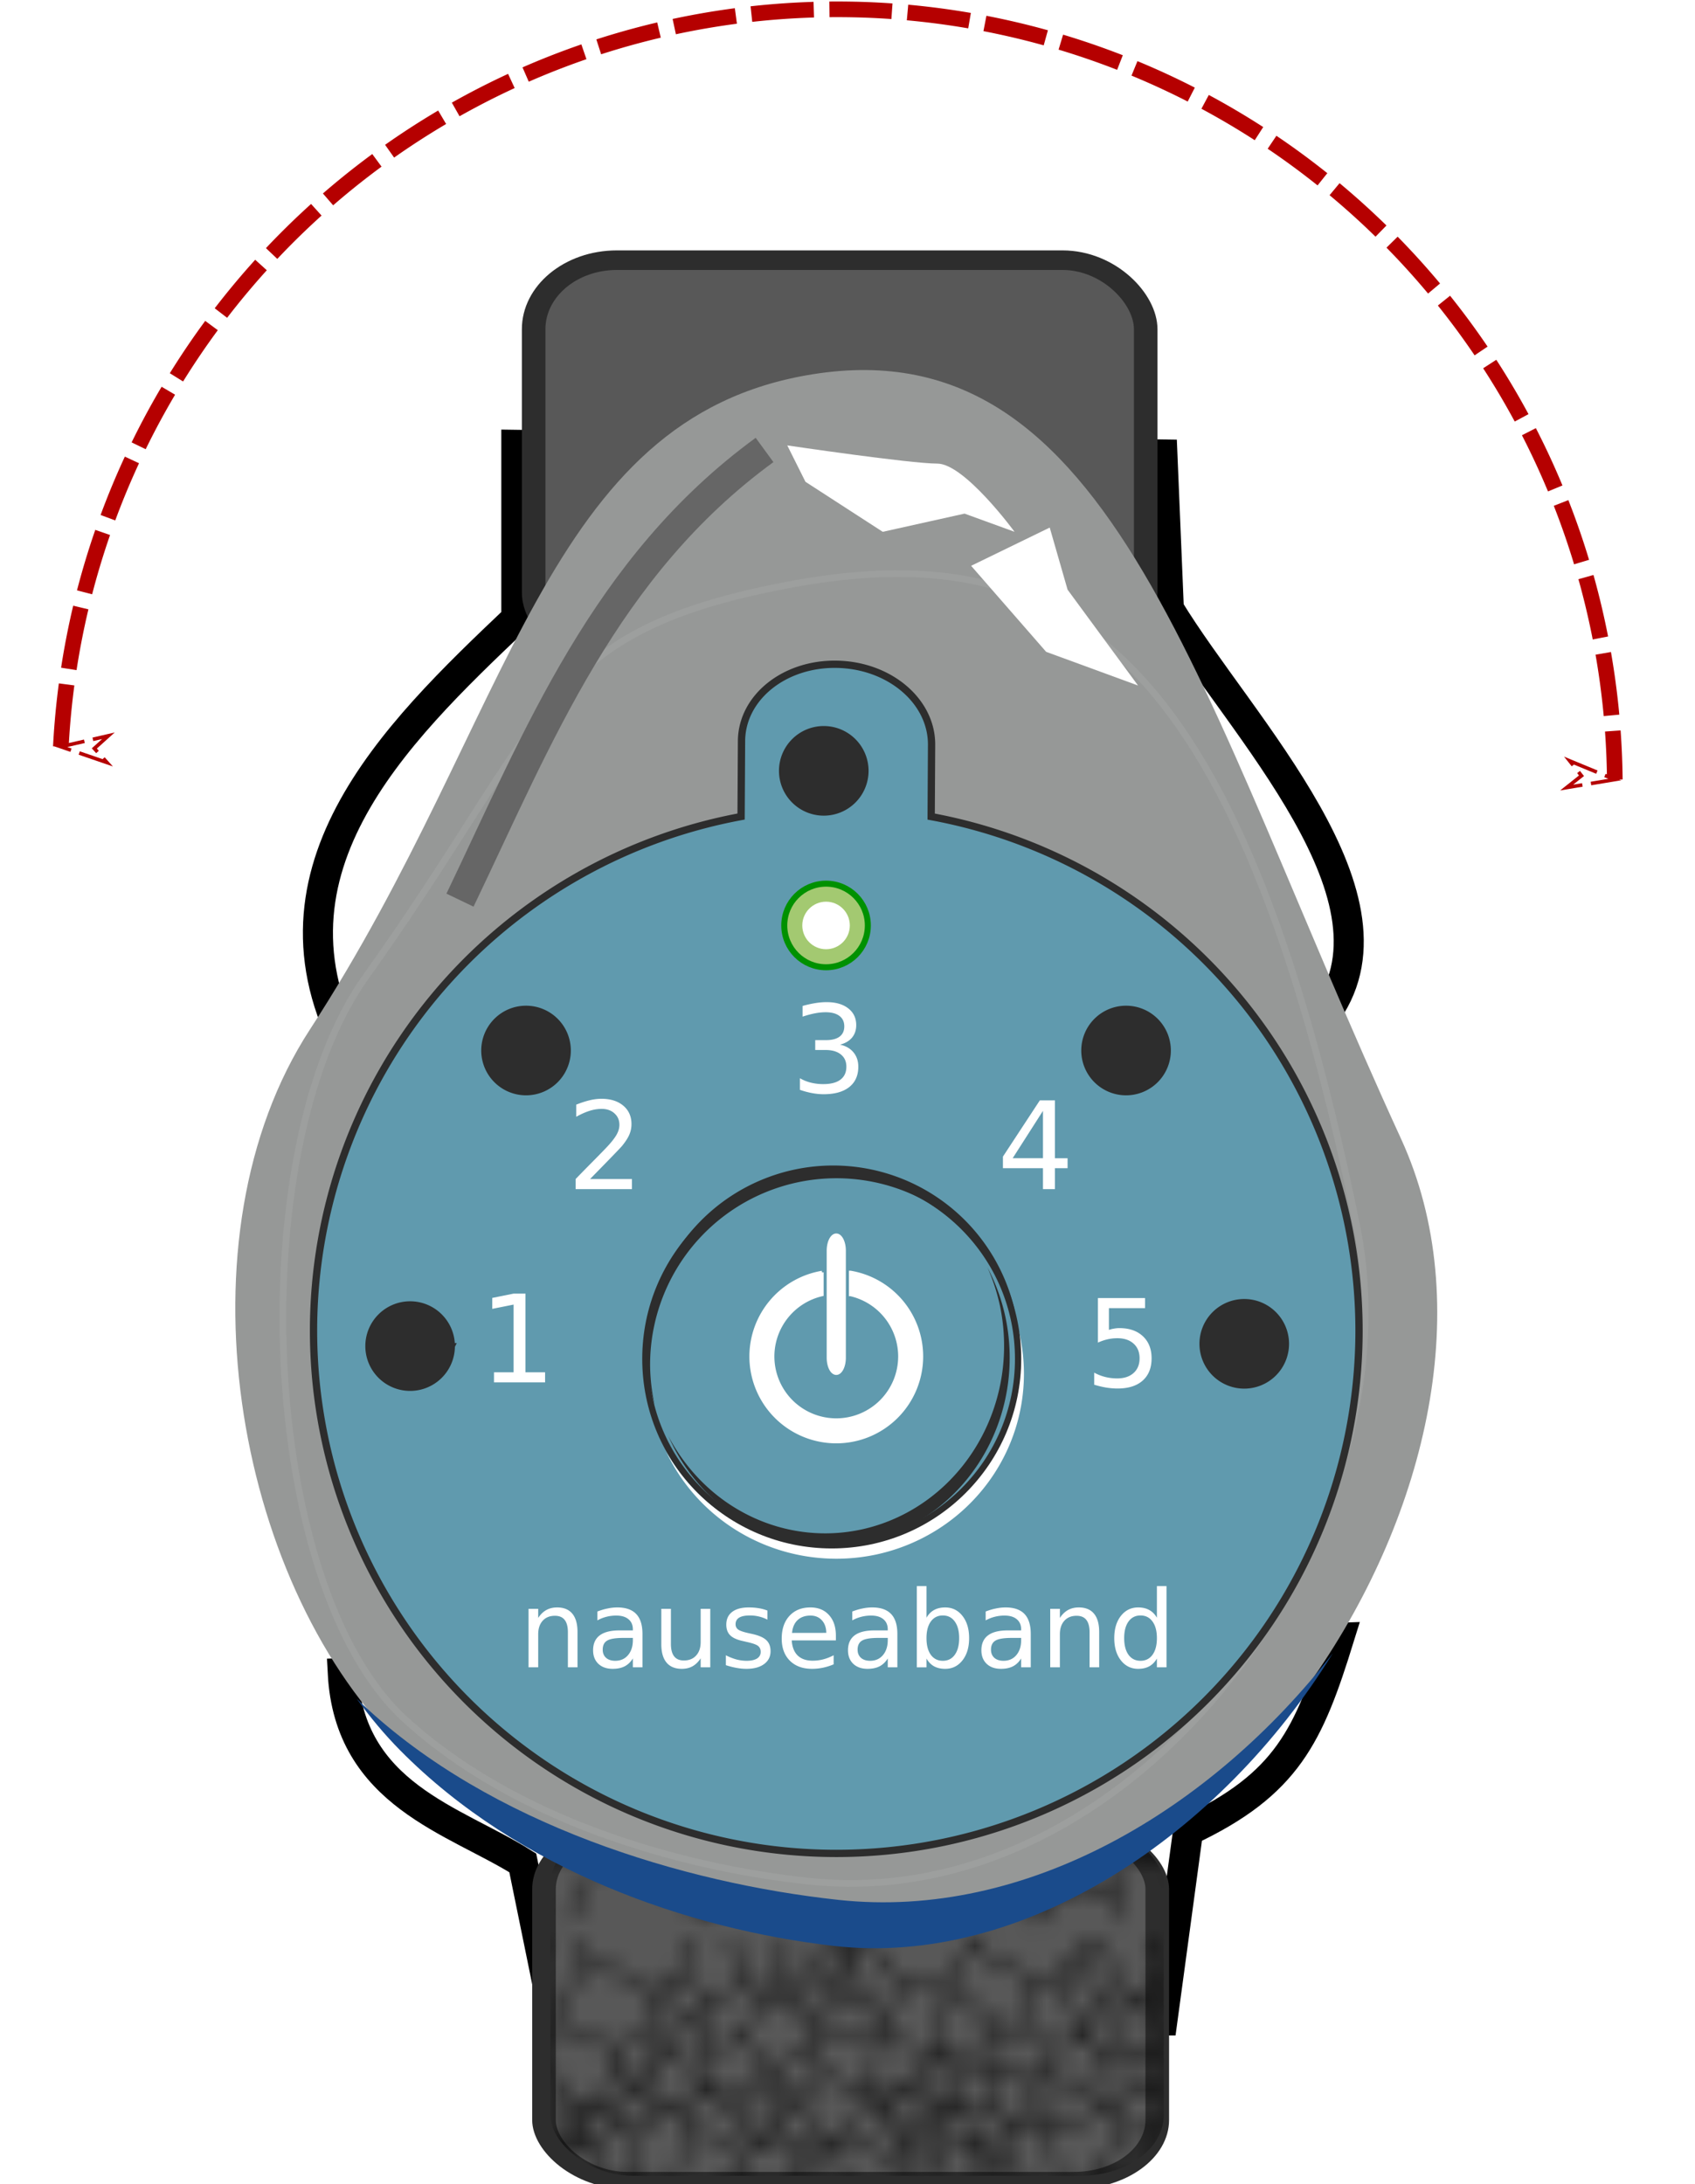
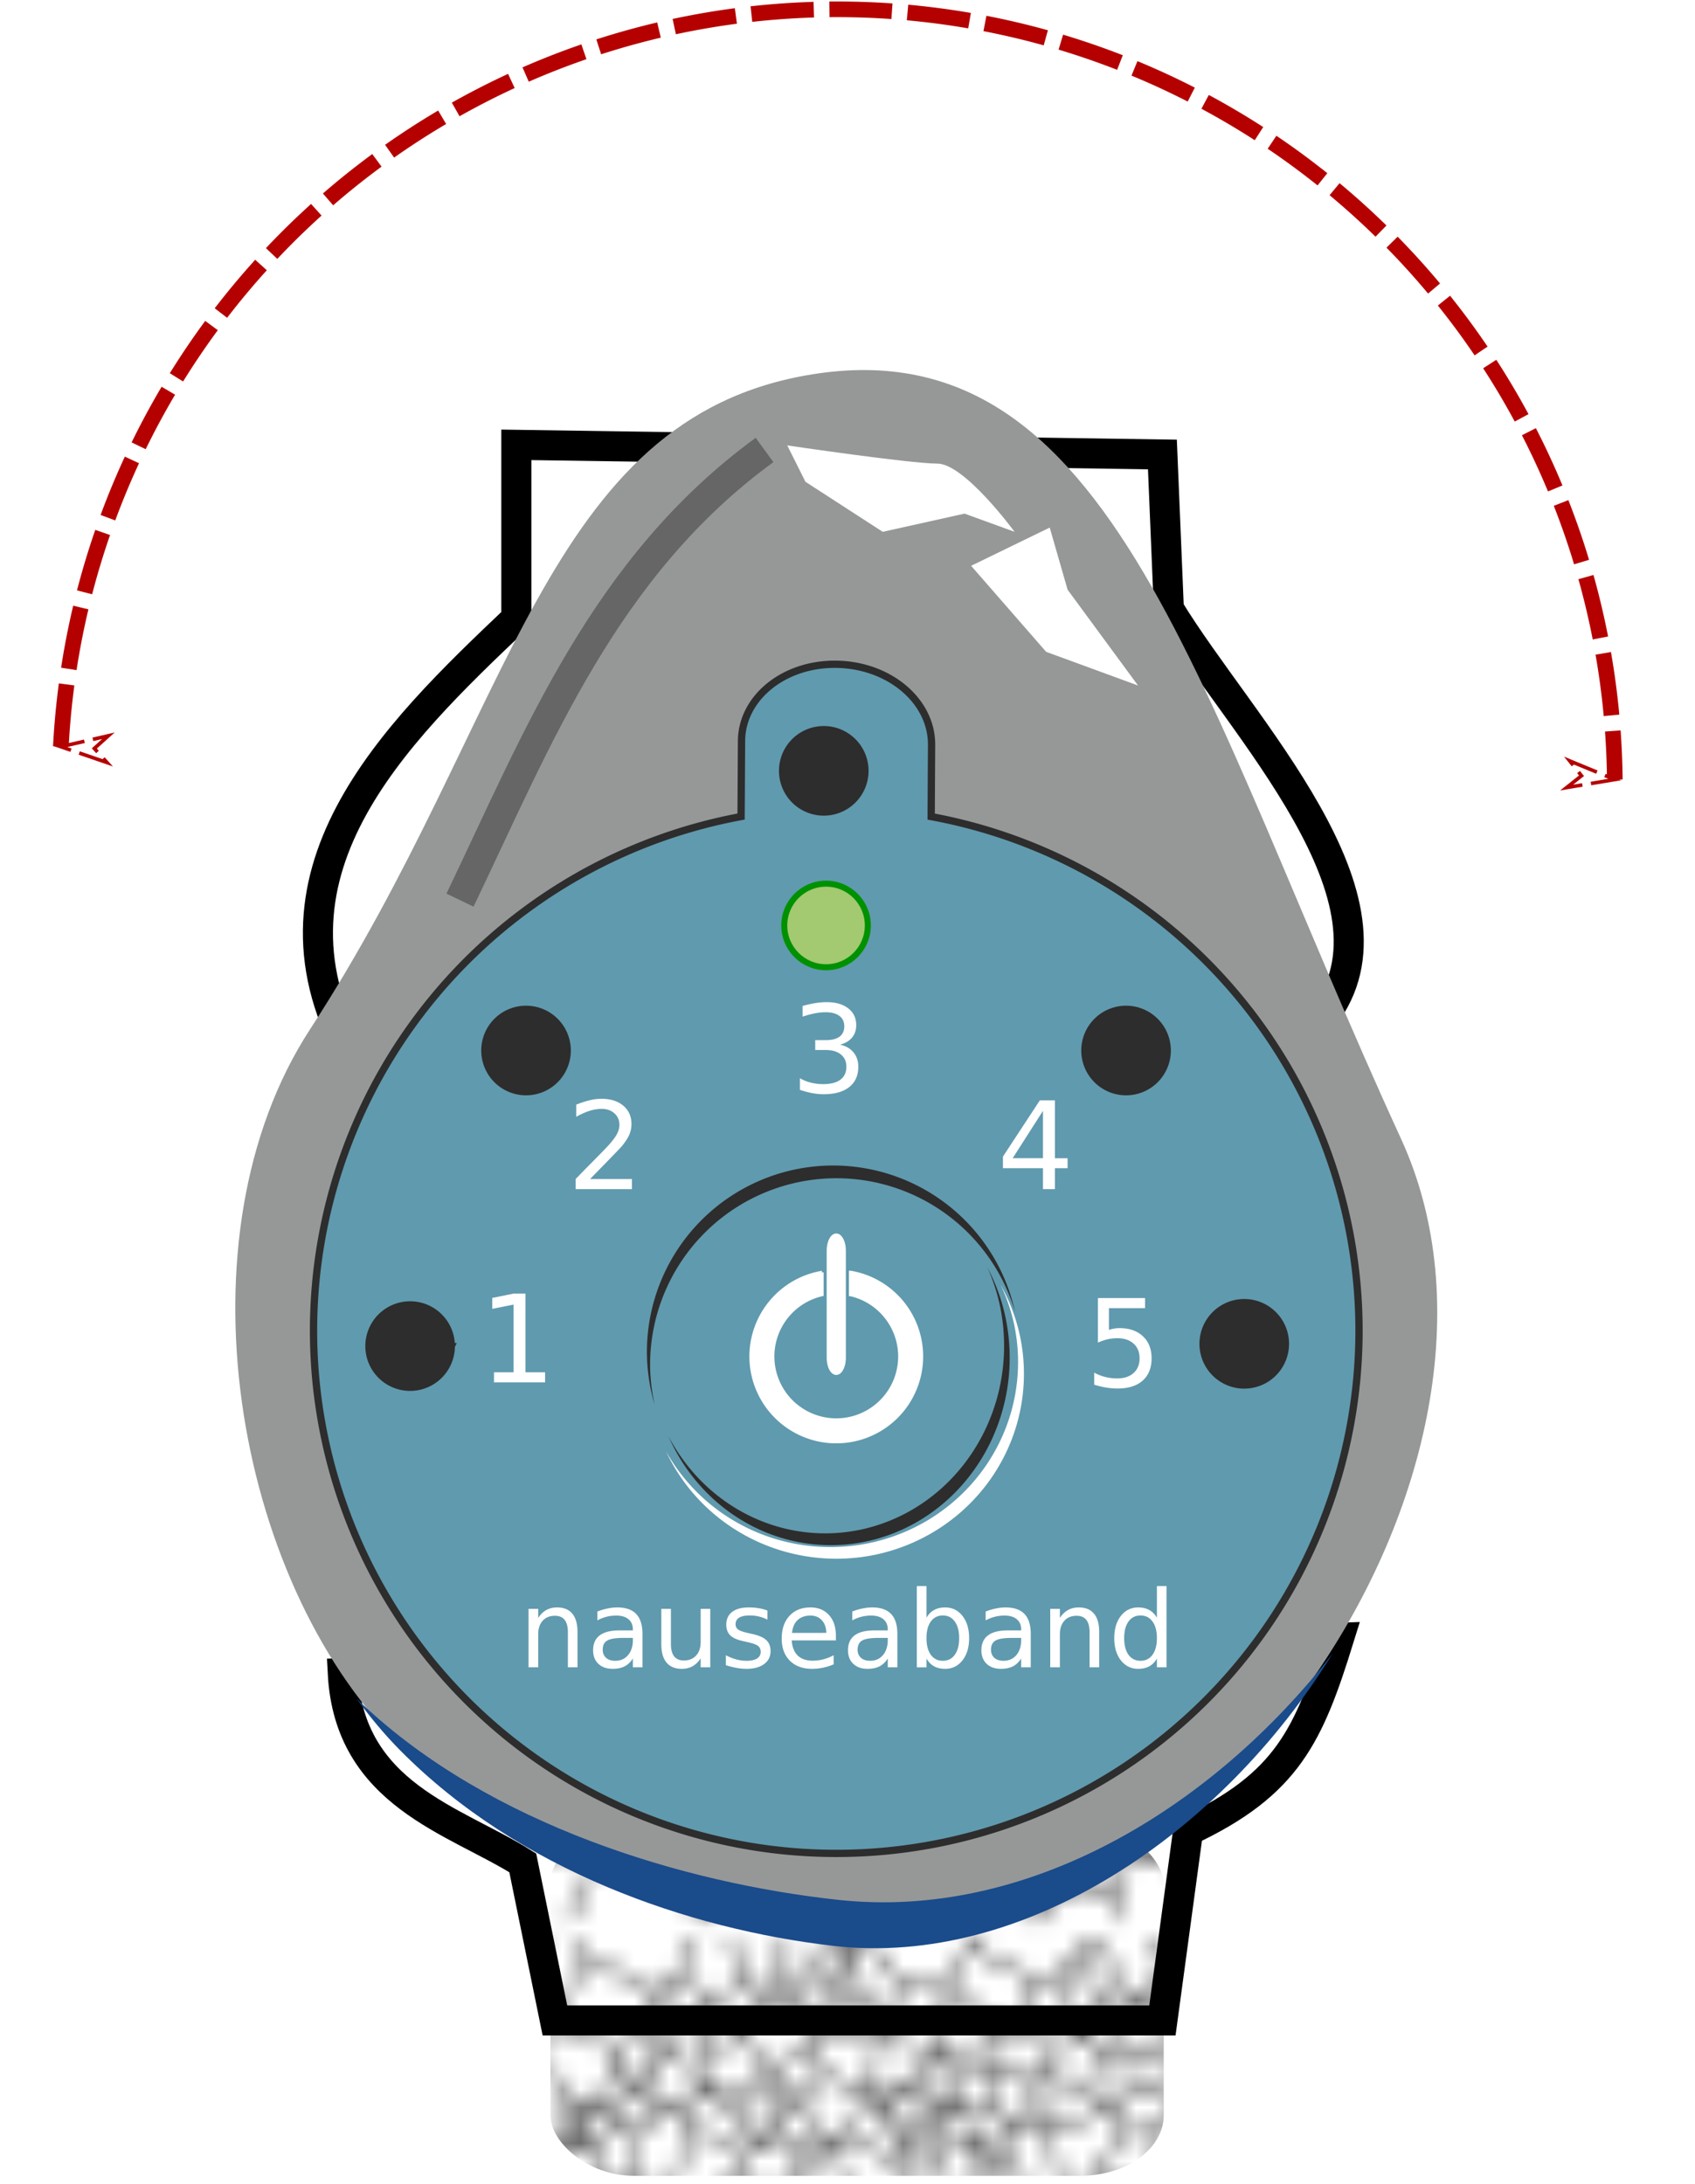
<svg xmlns="http://www.w3.org/2000/svg" xmlns:xlink="http://www.w3.org/1999/xlink" viewBox="0 0 94.712 122" height="461.102" width="357.968">
  <defs>
    <filter height="1.146" y="-.073" width="1.095" x="-.048" id="h" color-interpolation-filters="sRGB">
      <feGaussianBlur stdDeviation="1.212" />
    </filter>
    <filter height="1.643" y="-.322" width="1.643" x="-.322" id="f" color-interpolation-filters="sRGB">
      <feGaussianBlur stdDeviation="1.059" />
    </filter>
    <filter height="1.243" y="-.122" width="1.36" x="-.18" id="k" color-interpolation-filters="sRGB">
      <feGaussianBlur stdDeviation="3.796" />
    </filter>
    <filter height="1.221" y="-.111" width="1.173" x="-.086" id="g" color-interpolation-filters="sRGB">
      <feGaussianBlur stdDeviation="2.121" />
    </filter>
    <filter height="1.039" y="-.02" width="1.048" x="-.024" id="e" color-interpolation-filters="sRGB">
      <feGaussianBlur stdDeviation="1.79" />
    </filter>
    <filter height="2.251" y="-.625" width="1.475" x="-.238" id="i" color-interpolation-filters="sRGB">
      <feGaussianBlur stdDeviation="3.743" />
    </filter>
    <filter height="1.564" y="-.282" width="1.564" x="-.282" id="j" color-interpolation-filters="sRGB">
      <feGaussianBlur stdDeviation="3.02" />
    </filter>
    <pattern xlink:href="#a" id="c" patternTransform="matrix(2.969 0 0 4.089 -3444.381 568.213)" />
    <pattern xlink:href="#b" id="a" patternTransform="translate(-1120.756 190.8)" />
    <pattern patternUnits="userSpaceOnUse" patternTransform="translate(-844.933 192.938)" height="84.112" width="105.493" id="b">
      <path d="M76.652.928l.134.009M76.5 1.4l.152-.472M6.09.149L6.092 0M6.09.149l.105.14M24.836 0l.384 1.162M22.694.132L22.703 0M11.497 0l1.293 1.617m0 0L14.125 0M4.58 1.586L6.09.149m-.167 2.164L6.195.289m70.591.648l2.171-.202m0 0L79.011 0M44.014 1.732L44.386 0m34.571.735l.081.309M98.909.529L98.948 0m-.039.529l2.795 1.924M16.479.538L16.545 0M76.5 1.4l.494 1.067m-.208-1.53l.208 1.53m-55.505-.128l1.503.186M4.435 1.994l.145-.408m-.145.408l1.488.319M25.22 1.162L27.754 0m33.669 0l.786 1.951M102.49 0l.327 1.992m-89.378.577L14.949 0m6.024 2.062l1.721-1.93m-1.721 1.93l.516.277m-8.891 0l.192-.722m-.192.722l.841.23M51.188.568L51.191 0M22.992 2.525l.949-.281M22.694.132l1.247 2.112M57.225.96l.588-.96M21.489 2.339l.813 1.043m0 0l.69-.857m62.418.102L88.105 0M18.472 0l1.805 2.308m0 0l.696-.246M75.1 0l1.552.928m25.052 1.525l1.049.18m0 0l.064-.641m-23.779-.948l3.737 1.017m0 0l.4-2.061M34.814 2.457L35.794 0m21.431.96l1.334 2.815M9.602 1.946L9.979 0m46.372 1.929l.874-.969M6.195.289l1.946 2.124m26.673.044l1.988.852M89.435 0l.013 1.238M8.141 2.413l.453-.021m0 0l1.008-.446m51.111 1.463l1.496-1.458M51.188.568l3.852 1.926m0 0l1.311-.565m-50.428.384l1.312.694m0 0l.906-.594m94.612.22l.085.309m-42.125.467l.851.576m27.884-2.747l1.493 2.18m-29.377.567l2.072-1.073m-1.427-.961l1.427.961m-50.197-.343l1.262.664m0 0L16.479.538m7.462 1.706l.785.558m0 0l.494-1.64m18.703 2.395l.091-1.825m-21.712 1.65l.049.571M58.081 0l2.212 3.488m0 0l.42-.079m-16.79.148l1.237.283M44.598 0l.562 3.84M29.797 0l.053 1.091M6.813 3.571l.422-.564m71.316-.046l.487-1.917m-2.044 1.423l.268.868m0 0l1.289-.374m-3.484.142L76.5 1.4M36.802 3.309l2.233-.571M37.798 0l1.237 2.738m33.517-1.093l2.515 1.458M9.602 1.946l1.562 1.194m0 0l1.434-.801m45.961 1.436L60 4.042m0 0l.293-.554M71.358 0l.721 1.263m0 0l.473.382M45.297 0l2.297 2.904M29.85 1.091l3.956 2.064m0 0l1.008-.698m-1.008.698l.01.142m0 0l1.496 1.29m28.324-1.675l.769.325m0 0L66.45 0m.378 4.371L68.515 0M40.473 3.258L43.863 0m27.913 3.874l.303-2.611M39.972 3.154L41.059 0m-1.087 3.154l.501.104m7.121-.354l2.402-.094m0 0L51.188.568m-10.715 2.69l.751.513m0 0l2.79-2.039m-4.979 1.006l.592.439m0 0l.345-.023m10.024-.344l.017.037M93.314 0l1.396 3.385m-19.643-.282l1.012.77m0 0l1.183-.538m5.513-1.274l.393 1.365m0 0l2.242-.799m-82.321.921l1.346-1.554M3.089 3.548l3.724.023m57.592-.334l.128.682m26.408-.501l3.097.75m0 0l.672-.783m-29.429 1.03l1.547-.044m-1.547.044l1.632 1.421M45.16 3.84l1.326.456m0 0l1.108-1.392m50.717.594l.598-2.969m-.598 2.969l3.393-1.045M66.913 5.836l1.186-.888m-1.271-.577l1.271.577M14.701 3.233l.101 1.335m20.51.019l.978.644m0 0l.512-1.922m27.731.61l.401.483m0 0l.347.013m-3.717-.43l.631 1.387m0 0l2.338-1.453m3.566 1.029l.401.091m0 0L71.131 0M6.704 5.29l.109-1.719m34.411.2l1.147.984m0 0l1.552-1.198m58.594 1.146l.321-1.761m-48.83 1.954l1.032-2.402m47.477 2.209l.265.19m-19.81-.761l.196-.706m-80.705.512l.626-.39m19.262.405l3.212.252m-.837-1.403l.837 1.403M3.886 5.314l2.818-.024m43.309-2.443l3.086 2.357m0 0l.909-.308m-39.206-.328l.951.715M94.71 3.385l3.403.735m0 0l.198-.622m-55.94 1.257l.146.544M2.463 3.938l1.261 1.34m0 0l.162.036m66.63.786l1.26-2.226M33.131 5.635l.685-2.338m22.535-1.368l1.059 3.64m0 0l1.149-1.794M57.41 5.569v.005m-4.433-.052l.122-.318m-37.346.079l2.361-.338M16.479.538l1.635 4.407m28.156.585l.216-1.234m-7.867 1.392l1.008-2.511m45.783-.55l2.512 2.685m0 0l1.526-4.074M11.164 3.14l.542 2.215m0 0l3.096-.787m27.715.731l3.538.551m0 0l.215-.32m11.14.044l1.125.532m3.136.091l.524-.825m-8.187-.476l1.96 1.304m0 0l1.442-.626m-24.279.061l.867.853m0 0l.202.061m0 0l1.112-1.962m-4.089 1.558l1.908-.51M68.5 5.039l.481 1.236m-26.67-.049l.206-.927m16.018.807l1.298-.009m0 0L60 4.042m1.671 2.155l.512.576M36.29 5.231l.42 1.067m0 0l1.909-.61m21.214.409l.173.122m0 0l1.665-.022M46.27 5.53l3.241.999m0 0l.502-3.682m18.968 3.428l.199.16m0 0l1.336-.335m-3.68 1.056l2.145-.881M33.39 7.633l.608-1.145M8.594 2.392l.201 3.994m22.428-.241l.309 1.182m17.979-.798l.073.206m0 0l.131.093m0 0l3.262-1.306m-34.863-.577l1.323.492m0 0l.84-3.129m45.931 4.86l.705-1.332m-.705 1.332l.628-.012m-55.467-.994l.337-.807m87.397.13l3.414-.782M52.862 7.304l.115-1.782m-44.182.864l1.496.167m0 0l1.078-.391M98.113 4.12l.649 1.303m0 0l.341.062M6.704 5.29L7.78 6.674m0 0l1.015-.288m10.642-.949l.173.23m0 0l2.741-1.714m30.511 3.351l.098.134M27.92 4.853l1.93-3.762m-1.93 3.762l3.303 1.292m47.328-3.184l2.519 2.728m0 0l1.902-1.557m-1.923 1.624l.021-.067m-.021.067l1.965 1.471m-51.482.1l.932.839m0 0l.926-.533m19.57-.195l1.196.53m-6.097-.026l1.525-1.207m26.442-.164l.053-2.698M54.156 7.968l1.587-.427m0 0l.225-1.341m36.963.375l1.107-2.407M42.311 6.226l.816 1.396m-4.508-1.934L40.006 7.4m0 0l2.305-1.174M39.991 7.5l.015-.1m17.86.853l.669-2.147m-43.473 1.5l.691-2.323m39.99 2.258l.218.396m0 0l1.905.316m33.075-4.835l.433 3.386m-58.91 1.362l.046.441m29.396-.085l.277-1.749M34.2 6.549l1.856.703m0 0l.654-.954m66.072-1.405l.703 2.876m-64.314.506l.82-.775m32.561-5.855l1.779 5.525m0 0l1.695-.599m6.988.656l.513 1.55M39.991 7.5l.665.963m9.059-1.635l.865 1.206m0 0l2.282-.73m12.072-2.902l.173 3.013m0 0l1.101-.247M70.516 6.1l2.411 1.444m0 0l.334-.102m-1.485-3.568l1.485 3.568m-66.13.232l.649-1m-3.894-1.36l2.868 2.519m0 0l.377-.159m18.432-3.469l1.368 1.32m0 0l.989-.672m45.341 2.589l.623.02m0 0l.447-.292m-12.148-.397l2.81.826m0 0l.114-.184m26.267-.611l.973.279m0 0l.584-.508m0 0l4.809.628m0 0l1.022-1.78m-58.106 3.04l1.026.53m0 0l1.445-1.371m32.899-1.051l1.568.87m-10.758-.285l1.383 1.727m-6.313-.361l.471.576m-20.695-.105l.062.243m18.259-.51l.003-2.507m-.003 2.507l1.903-.204m-14.784-.054l.937-.526m54.126.615l1.3-.788m-67.429-.517l.102.835m0 0l3.013.188m34.713-.813l.295 1.319m24.924-3.296l2.742 3.103m0 0l.34-.031m-75.512-2.4l.258-.632m74.685 3.369l.229-.306m-14.107-1.58l.184-1.696m-.184 1.696l3.636-.204m-55.29 1.632l.074-.349m16.49 1.407l.312-2.056m30.012-3.306l4.658 2.97m0 0l.108-.094m4.609.075l.373 1.279M26.673 6.157l2.186 2.757m0 0l.439.233M11.369 6.162l2.014 2.37m0 0l1.679-.926m74.756 2.322l2.902-1.566m-15.126-.921l2.141.216m0 0l1.314-1.901m1.965 1.471l3.583.863m-24.22 1.008l2.584-.424m0 0l.032-1.075M30.496 9.482l1.036-2.155M50.54 9.324l.04-1.29m-.04 1.29l2.108.17m-23.35-.347l.794.317m0 0l.404.018m0 0l.351.185m0 0l1.663-1.06m-7.311-1.161l1.474-1.289m38.288 2.517l.095.242m0 0l3.163-.033m-17.761.569l.082-.128M86.597 8.09l.792-.354m0 0l.241-.634m-39.571.84l2.175 1.633m0 0l.224-.123M29.15 10.995l.148-1.848m60.043.791l.477-.01m-42.696-1.46L49.9 9.811m0 0l.334-.236m22.079.83l1.866-1.624m9.348-.004l1.02.877m0 0l2.05-1.564m-28.731.163l.794 1.421M9.892 9.85l.399-3.297m69.444 1.104l.269.909m0 0l3.523.211m-37.726-.003l.254-2.924m-.254 2.924l1.321-.306M30.847 9.667l.549.635m14.375-1.488l.03-.04m-.03.04l.073.064M33.39 7.633l.978 2.179M32.51 8.607l1.346 1.337m0 0l.512-.132m11.476-.934l2.203 1.734m0 0l.009.001m0 0l1.457-.258m0 0l.387-.544m37.489-2.075l.424 1.248m0 0l1.528.954M29.15 10.995l.678.132m0 0l.264-1.663m38.127-.581l1.337.485m-.376-2.933l.376 2.933m-7.663 1.092l.484-1.362m-19.25-1.476l2.3 1.388m0 0l.344-.196m-9.687-.378l2.715 1.858m0 0l.372-2.019m30.385 1.093l.04.067m14.689.678l.262-.459m-25.887.02l.74.159m0 0l.603-1.107m20.001-.16l.087.556m-45.723.69l.833-.033m0 0l.883-1.343m61.393.772l.263-2.005m-.263 2.005l4.139-.314M28.698 11.36l.452-.365M3.724 5.278l.319 4.067m48.605.149l.893.903m-46.403.289l.009 1.13m20.916-.721l.796-2.181m24.445 1.725l.237-.242m0 0l.581-.033m0 0l.034-2.396m-26.093 3.127l.328.301m0 0l.307-.036M4.043 9.345l.384.196m0 0l2.327-1.708m80.868 2.61l.191-1.459M7.131 7.674l1.767 2.681m0 0l.994-.505m25.309-.071l.323.719M4.427 9.541l.077.184m35.442 1.067l.71-2.329m-.71 2.329l1.798-1.556m27.852.199l.873.417m0 0l2.458-2.308m-47.728-.098l1.874 3.84m0 0l.99-.191M4.504 9.725l1.036.879m0 0l1.598.082m0 0l1.674-.15m0 0l.086-.181m63.415.05l2.44.247m-.574-1.871l.574 1.871m-46.055.708l1.23.37m-.1-.603l.1.603m1.468-1.428l1.258.655m0 0l1.202-1.013m46.235-.822l1.51 1.496m0 0l2.684-.505M59.4 9.833l.52.83m-54.38-.059l.329 1.022m0 0l1.278.19m63.322-1.964l.274.579m0 0l1.57-.026M45.844 8.878l1.59 3.127m0 0l.613-1.393m-34.875-.369l.211-1.711m37.075.92l1.294 2.138m0 0l.016.01m0 0l1.536-.961m6.616.024l1.07.419m0 0l.903-.622M51.768 11.6l.011.072m0 0l.693.683m35.15-1.912l.31 1.19M9.892 9.85l2.972.617m0 0l.308-.224m36.341.112l.208 1.534m0 0l2.031-.299m4.139-.827l.07-2.826m-.07 2.826l2.769-1.089m12.083.757l.071.532m-.465.598l.465-.598M3.775 12.036l.729-2.311m62.392 1.643l2.7-1.933M29.928 11.73l.255.407m0 0l1.213-1.835m22.726.062l1.624.583m0 0l.145-.184m6.002-.303l3.279.545m0 0l.066-.024m-.182-2.065l.182 2.065m0 0l.055.042m0 0l1.603.345m14.705-.75l.133 1.235m-14.838-.485l.434.674m0 0l3.019-.481m-25.977-.559l1.055-1.992m7.045 3.345l.864.427m-.032-2.143l.032 2.143m24.88-1.064l1.875-2.596M39.58 11.431l.366-.639m-.366.639l2.329.246m39.825.176l.933.699m7.151-2.624l3.545 1.014M3.775 12.036l1.238 1.034m88.35-2.128l.36-.205M92.72 8.362l1.003 2.375m-54.924-.443l.456 1.229m0 0l.325-.092m61.008.246l1.028-2.783M8.812 10.536l.138 1.656m32.959-.515l1.178-.035m41.198-1.529l.628 2.175m0 0l2.709-1.845m-44.535 1.199l.361-.103m-1.704-2.303l1.704 2.303m58.737-2.982l1.97 3.208m-59.783-.763l2.887 1.724m0 0l.175-.721m27.319-1.353l.745.973m0 0l2.096-4.184m-1.187 4.511l1.809-.234m-8.797 1.28l.93-1.437m-26.901-.022l.24.012m0 0l.684-.549m-37.225.814l1.038.979m0 0l.765-.603m-3.937.878l1.076-.114m-.22-1.33l.22 1.33m78.797-.438l.027-.23m-9.415-.663l.03.12m0 0l.879.207M19.61 5.667l1.512 3.83m0 0l.143.029m0 0l3.934-2.08m-10.137.16l4.859 2.541m0 0l1.201-.65m14.402 1.001l3.249 1.635m0 0l.482-.61M2.707 13.107l1.068-1.071m78.892.516l1.054.53m0 0l1.165-.564m15.702-.841l1.019.731m0 0l2.548-.643m-77.94 1.141l.858-1.62m20.983-.673l1.096 2.458m0 0l.569-1.182M21.265 9.526l1.068 1.639m0 0l3.882 1.741m34.775-1.824l.884 1.92m42.084 1.193l1.535-2.242m-1.338-.188l1.338.095m-14.471.927l2.341-1.845m-4.022-1.004l1.563 2.913m0 0l.118-.064m-88.315.32l1.427 1.044m0 0l.879-1.081m96.551.267l.043-.929m-4.768-1.072l.638-2.128m-.638 2.128l3.749.341M1.728 13.28l.979-.173m96.986 1.465l1.871-1.235m-39.69-.335l.42.343m0 0l2.878-2.34m22.76.628l2.683 1.529m0 0l.289-.311m7.748 1.456l1.041.265m-37.399-1.227l.082.319m31.347-2.927l2.699.931m0 0l.417-.332m7.119 2.859l.557 1.009m0 0l.978-1.713m-66.964-.267l.244-1.091m57.649-.358v-.107m0 .107l2.23 2.532M67.33 12.042l.92 1.778m0 0l1.169-.822m15.467-.48l1.688 1.372m0 0l1.358-2.257m2.528 1.98l.155-.451m-12.399-1.444l1.701 2.202m0 0l1.817-2.067M6.089 12.956l1.019 1.003m0 0l1.077-1.164m4.987-2.552l4.5 2.122m0 0l2.249-2.218M8.95 12.192l2.66 1.427m0 0l1.254-3.152m19.708 3.143l.082-2.653m-15.012 1.521l.03-.113m78.299.838l.451-1.428m-55.855 2.874l1.342-2.972m-1.342 2.972l.657.156m0 0l1.863-3.163m-31.755 2.436l.315-.314m-.037-.145l.037.145m-3.121 1.342l2.806-1.028m27.197-.854l1.349 1.366m0 0l.689.059m50.473.702l.232-.358m-.812-1.38l.812 1.38m-61.089-2.856l.26 1.833m0 0l2.129-.36m-15.629-.138l.699-.994M7.094 14.475l.014-.516m3.651 1.57l.573-1.451m11.001-2.913l.43 3.488m-11.116-.889l1.154.812m75.636.306l2.023-1.269m-83.366.862l.476.53m0 0l.956.101m53.85-1.442l3.048 1.235m-.131-3.876l.131 3.876m-7.776-.748l2.272-3.488m-2.272 3.488l4.226-1.149m29.148-.215l3.254 2.38m0 0l1.695-1.964m-25.157-2.24l2.659 3.091m0 0l2.055-2.309m5.614 3.444l1.525-2.637m-2.75 1.368l.029.845m0 0l1.196.424m5.432-1.299l.37.947m-22.409.815l1.028-.562m-.139-.191l.139.191m-1.635 1.749l.607-1.187m-51.734-1.076l2.823.101m0 0l1.319-1.205m-8.417 1.634l1.166 1.341m0 0l1.067-.918m52.601 1.222l.568.088m-20.24-5.288l.811 3.418m18.237 1.216l1.799-.533m-1.799.533l.624.566m23.584-1.914l.244.165m0 0l1.249-.12M1.728 13.28l.696 2.58m5.146-.855l.03 1.15m80.837-1.273l1.072 1.667m0 0l1.531-1.198m-86.906-1.2l.553 1.488m0 0l2.407-1.164m.506 1.68l.298.394m36.601-1.58l1.811.359M32.572 13.61l2.06 1.036m0 0l.892-4.148M21.62 15.979l1.143-1.326m64.408 1.411l.017-1.062m-84.764.858l2.139-.012m0 0l.124-.209m52.538-1.132l.423-.356m-11.461 2.188l.123-1.011m-6.865 1.178l.433-1.916m6.432.738l2.209-.599m-1.26-2.003l1.26 2.003m-22.304-1.823l1.248 2.022m21.056-.199l.156.03m0 0l.477-1.688m8.073 1.436l4.34 1.416m0 0l.811-2.259m39.188-.327l.718 2.503m0 0l1.676-1.645m-42.393 1.728l.025.073m0 0l1.146.189m-34.345-4.789l.613 3.528m0 0l1.439-.954m48.204 1.836l1.299-1.041m-6.628.155l.155-.866m-38.841.592l.279.312m52.26 1.106l1.759 1.41m-87.22-.872l.714-.742m66.995-2.862l3.727 2.052m0 0l.172-.13m-17.572-3.973l.536 3.613m0 0l.425.107m0 0l.518-.16m19.182-2.555l1.59 3.973m0 0l.65-.119m-43.736-.848l.388.127m0 0l3.23-1.861m63.748 2.811l.005-.195m-74.819-.912l1.397.141m0 0l.144-.145m-.144.145l.054.139m73.363.827l1.905.592m0 0l.333-1.423m-51.179-2.422l1.889 2.231m0 0l1.057-.453m-50.2 2.814l.362.055m0 0L7.6 16.155m33.624-1.35l1.809 1.332m0 0l1.466-1.168m44.431 2.505l.876-.231m-.297-.694l.297.694m-41.131-2.484l.722.516m-44.834.573l.237 1.019m0 0l1.282.507m1.816-.825l1.699.76m0 0l.095-.862m71.45-1.258l1.768.862m0 0l.811-2.969m-60.958 1.571l2.774 1.526m17.465.09l.031-.132m-17.496.042h.064m0 0l1.862-1.251m63.809.065l1.748 1.471m-77.397.298l.001-2.085m2.018-2.199l2.987 4.049m81.151-.078l.497-.414m-81.648.492l.24.014m0 0l.751-.562m78.073-1.407l1.04 2.113m0 0l1.047-.236M73.318 14.92l2.576 1.456m-54.274-.397l2.281 1.57m0 0l1.636-1.37m-1.641 1.378l.005-.008m65.905-.306l.278.176m0 0l.956-2.068m1.98 1.113l.528.025m0 0l.728-1.322M4.532 17.459l.268-.592m38.202-.598l1.866 1.764m0 0l1.319-1.694m29.707.037l1.112.127m0 0l.991-.578m4.913.126l.224.34m0 0l3.81-1.554m-37.547.438l.9.433m0 0l1.482-4.036m26.868 4.134l1.272 2.137m-51.565.099l.56-2.834m67.057-2.005l1.478 4.057m-76.58-.719l.78 1.372m0 0l2.247-.356m62.896.255l.379-1.748M0 9.341l4.043.004M0 12.512l1.728.768m75.278 3.223l.267 1.469m9.519-.16l1.122.587m0 0l1.016-.925m-84.398-.015l1.155 1.462m0 0l.395-1.547m97.403-9.605l2.008.474m-52.068 8.075l1.8-1.305M12.52 17.907l.281-3.331m-.281 3.331l3.103-1.145m74.461.657l.64.699m0 0l2.296-1.654m-76.077-2.992l1.737 4.467m0 0l1.949-1.412m32.796-.209l.649 1.214m-38.451-.77l.681 1.249m49.259-2.921l2.162 1.321m0 0l.525-2.591m29.199 3.44l1.394.359m-.191-3.312l.191 3.312m-66.506.406l2.574-3.067m4.534 1.548l2.523 1.445m0 0l1.034-1.682m55.841 1.35l.13.08m0 0l1.76-1.014m-14.998 1.787l1.057-.66m-58.438.23l1.095 1.18m0 0l2.044-1.131m-2.579-2.883l2.579 2.883m0 0l.066.029m0 0l.778-.095m19.102-1.451l1.033-4.219m-1.033 4.219l1.986-.256m45.548 1.381l.055.352m-48.731-2.343l1.094.875m0 0l.048-.009m-35.135 1.437l2.075.375m0 0l.301-.447m80.296.64l.052-.528m-45.457 2.137l.503-2.656m22.417 2.048l.782-1.608m-55.624-.059l.205 1.291m71.694-2.715l1.25 1.852m0 0l2.651-1.081m-46.34.253l.282-.93M5.687 18.921l.226.653m15.681-.156l.26-.214m-16.209.48l.268-.11m40.274-3.235l.334 2.772m0 0l2.876-3.836m-14.098-.19l1.815 3.038m0 0l2.331-1.617m43.689-.115l.075 1.7m0 0l2.526.381m-82.537.565l1.334-1.578m-1.334 1.578l2.447.647m57.715-2.933l.482 2.275m26.803.042l.079-.95m-10.805-.175l3.229.238m0 0l.061-.09M5.913 19.574l.632.039m70.728-1.641l1.823 1.655m0 0l.823-1.684m-61.54.443l.332.981m0 0l2.883.051m-18.793-.196l.397-.185m15.51.352l.003-.022m78.269.919l1.996-1.707m-15.994.317l.166-.715M5.206 20.675l.439-.991m-.439.991l.216.192m0 0l.62.239m0 0l.503-1.493m15.309-.409l1.809.543m0 0l.233-2.19m27.177 1.471l.036-1.515M2.801 19.222l2.215 1.581m0 0l.19-.128m43.904-.308l1.548-.761m0 0l.415-.578m-44.528.585l1.277-.138m-1.378-2.046l1.378 2.046m59.903-3.064l.52 1.115m6.289 2.275l1.36-3.425m-1.36 3.425l1.957-.221m22.537-1.529l3.566 1.775m-.814-3.377l.814 3.377m-94.772-.351l.171.055m-.095-2.981l.095 2.981m55.849-.504l1.839-.015m-1.753-2.172l1.753 2.172M1.71 16.602l.536 2.803m0 0l.555-.183m48.272-.194l1.114 1.445m0 0l1.384-.285m-21.234-2.163l1.945 1.973m7.516-.629l.17-1.418m-27.077 2.052l1.413-1.992m-1.413 1.992l.066.122m59.24-.086l.337-.238m-.348.242l.011-.004m20.397-.399l.204-1.299m-.204 1.299l2.386.646m-86.221-4.757l.963 3.676m0 0l.798-1.298m53.161 1.104l.563.064m0 0l2.001-1.549m0 0l1.933.547m0 0l2.968-3.023m-26.784 4.833l.159-.772m-.159.772l4.747-2.37M11.69 19.284l.032-.079m-.032.079l3.201.719m73.023-1.604l1.127 1.826m0 0l1.604-1.157m-65.044-2.889l.75 3.789m0 0l2.003-1.926m32.657 1.267l.579-3.313m-46.633 4.129l.936.768m0 0l2.815-1.504m42.303-.08l.29.139m0 0l2.541-.422m35.134-.447l.689 2.181m-83.772.133l.151.27m56.541-1.242l1.601.122m.011-.004l2.406 1.607m-22.529-4.114l2 2.952m.633-5.817l2.352 5.014m0 0l1.952-.372m-7.44.879l1.835.747m0 0l.668-.451m-3.887-.011l.376 1.051m-19.714-.096l1.433-1.43m11.841.253l.239-.368m-.239.368l2.987.116m-34.161 2.117l1.095-1.321m54.134-3.09l.709 1.231m0 0l1.698.617m-17.642 1.502l.463-.488m-22.557.493l.134.33m-1.859-.466l.435-3.172m-.435 3.172l1.725.136m16.09.621l.171-1.682m-28.072 1.261l.556-2.21m27.345 2.631l1.223-.016m0 0l.496-2.427M5.422 20.867l.465 1.367m0 0l.651-.152m-.496-.976l.496.976m79.197-3.61l1.083 2.778m1.885-.25l.338-.775m-44.173-2.192l.999 2.45m0 0l.256-.232m6.44 1.273l1.337.438m0 0l1.043-.539M9.597 17.309l1.052 2.636m0 0l1.041-.661m4.354 1.879l.694.821m41.704-1.629l.617-.674m-44.952 2.71l.85-2.266m-.85 2.266l.842.093m53.801-.258l1.873-1.584m0 0l.264-1.338m-14.813 1.18l1.564.176m0 0l.804-.305m-39.734-.966l.342 2.147m0 0l1.988.092m65.78-.378l1.256.064m0 0l.629-.314m-54.421-1.002l2.89.099m-10.973.642l.152-.771m64.294-.9l3.037 1.787m0 0l.086-.018m0 0l.826-1.197m-57.422.457l.065-.014m-.123-1.96l.123 1.96m28.892 1.595l2.621.548m-2.88-.771l.374-2.38m-.374 2.38l.259.223m10.474-.032l1.521-.155m-1.633-1.911l1.633 1.911m-67.665-1.302l.19-.244m23.903 2.825l2.62-2.673m40.952 1.394l.135.049m-63.31.944l.717.562m0 0l1.072-1.062M7.993 19.53l1.673.971m0 0l.793-.312m10.579 1.439l.747.607m33.158-.812l.461 1.836M39.3 20.819l2.498-1.45m-8.815 2.389l.922 1.152m0 0l.647-.14m-10.889-3.023l1.332 1.431m0 0l1.204-.439m21.758 1.702l.982-.392m-27.154.186l3.169-.995m0 0l.041-.062m54.101-1.551l.272 1.783m0 0l3.614-2.514m-10.397 1.025l.975 3.131m20.208-2.215l1.036 1.359M88.703 21l1.949 1.499m-22.287.758l.385-1.031m-34.198.544l.646.837M9.114 21.423l.552-.922m64.52-.458l.872 2.863m0 0l1.545-1.26m2.72-.123l.045-.113m-40.755-.498l.687-.093m-2.063-.736l.892.739m0 0l.484.09m-12.414-.173l2.285 1.003m45.076 1.31l1.051.095m-8.482-1.469l1.186 1.691m0 0l1.05-.112m6.246-.11l.424-.153m0 0l.023-.088m-46.574-1.164l.046.005m0 0l.919-2.525m48.81 2.318l.802.138m0 0l.262-.155m-3.276 2.04l2.212-2.023m12.393.959l1.18.095m0 0l1.85-1.739m-51.884-1.486l3.617 1.865m0 0l.452-.751m51.113-.197l1.149 2.161m0 0l.158.024m0 0l1.378-1.711m-60.365.059l2.651 2.384M6.538 22.082l1.811.12m0 0l.765-.779m59.251 1.834l.412.489m-33.579-.139l2.315-1.176m0 0l.616-1.609m-21.391 1.162l1.566.559m0 0l.746-1.007m-.746 1.007l.001.005m56.73.446l.511.501m0 0l.501.068m23.618-2.803l3.874.601m-.945-1.535l.945 1.535m-48.135 1.898l1.56.11m0 0l.674-2.709m35.652 3.443l1.514-1.907m-90.537.731l1.62-.693m22.643-.487l1.085.533m0 0l1.509-.988M3.695 22.72l1.321-1.917M3.695 22.72l.572.207m46.893.262l1.403-1.665M4.267 22.927l.288.352m45.607-1.246l.989 1.159m0 0l.009-.003m-32.855-.641l2.689 1.292m0 0l.643-.31m0 0l.148-1.295m23.63-1.001l.073.563m15.813-2.349l1.549 3.459m-17.362-1.11l.887.645m0 0l1.582-.001m16.264.612l1.649-1.598m-3.02 1.452l.899.192m0 0l.472-.046m15.102-1.53l2.853 1.711m16.111-.763l.758 1.011m-4.241-1.286l.969 1.019m0 0l2.356-.768m.916 1.035l1.37.319m-54.04-1.359l.42 1.025m11.647-3.112l1.463 3.363m-18.604.666l.65-1.181m15.013.166l.125.679m25.893-5.152l1.362 3.787m0 0l2.474-1.433m-19.826 3.14l.323-1.021m31.507.731l.223-.618m-88.586-3.293l2.441 3.223m0 0l1.207-1.021m42.982 1.657l.488.267m42.838-.514l.073.572M12.9 23.412l.01.063m29.041-.272l2.321-.069m0 0l1.216-1.337m-10.304 2.755l.014-.945m31.794.783l1.149.445m0 0l.636-1.089m5.363 1.067l.471-1.666m1.436.416l1.314.854m-38.748-3.505l1.191 3.543m0 0l1.497-.071m9.859-1.195l2.565.948m0 0l.175-2.175m-38.534 2.337l.3-1.253m48.555.007l1.017 1.31m-7.661-.048l.469.215m0 0l1.859-.812m14.235 1.095l1.299.137m0 0l.107-1.455m-38.413.844l.38-1.908m29.027 2.276l.452-.317m-12.594.021l1.006-1.152m21.957 1.158l1.15-.302m0 0l.55-2.437m-24.663 2.733l1.801.422m0 0l.89-.785m.957.482l.087.504m22.6-.058l1.443-1.742m9.656-.64l.38 1.849m0 0l1.078-.34m-68.538-.014l.202-2.849m4.661 1.04l.594 1.559m63.081.264l2.324.139m0 0l.159-1.027m-60.589 1.337l1.482.221m0 0l.467-.434M9.114 21.423l1.6 3.506m4.652-.63l2.664.003m0 0l.275-1.754m35.42 1.589l.221.37m0 0l.452-.096m-43.684.518l.227.012m0 0l1.969-1.466m52.328.888l.761.524m0 0l.541-.18m33.875-.906l4.147-1.746m-1.023-.694l1.023.694m-67.927 3.014l.031-.296m45.51-1.539l1.875.158m0 0l.293-.709m-24.439 1.035l1.052.619m0 0l1.893-1.43m-14.893-.466l2.407 2.146m0 0l.787-1.395m-50.123-.608l2.667.136m52.504 2.113l.047.715m-32.432-.752l.938-.707m50.687.861l.368.562M.134 22.143l2.112-2.738M.134 22.143l.894.441m70.637 1.867l1.895-1.399m-26.765.415l1.986 1.784m12.176-.914l.006.37m10.702-.256l1.683.885m0 0l.792-.523m4.371-.698l.545.989m0 0l.418.167m0 0l1.259-.295m-11.956-1.23l2.43.629m-.584-3.733l.584 3.733M4.555 23.279l3.077 1.398m0 0l.717-2.475m11.525 3.114l1.12-1.476m29.321 1.002l.049-.255m7.769.447l.977.938m0 0l1.853-1.265m10.244-.332l.037.066m0 0l.421.01m-41.456-.612l1.483.924m0 0l1.291-3.005m-8.231 2.331l1.815 1.129m0 0l1.917-3.476m-10.454 2.56l.302.751m0 0l1.542.263m36.372.232l.737.666m0 0l.594-1.899m15.771 1.021l.272.561m0 0l2.187-.385M12.91 23.475l1.349 1.523m0 0l1.107-.699m6.271-.769l1.529 1.675m0 0l.648-.409m-.667.465l.019-.056m52.641.307l.348.306m0 0l1.206-1.401M53.628 25.51l.318-1.003m-3.631.335l2.912.872m0 0l.401-.204m-33.754-.194l.634.648m67.566-4.65l.076 3.816m-44.235.336l.357-2.332m-7.139 1.205l2.098 1.421m0 0l.573-1.305m4.089 1.035l.022-.024m4.866-.215l1.137.127m0 0l.397-.536m-21.776.945l1.67-1.948m35.744 2.441l.046-1.393m-10.794 1.639l1.041-.978m31.904-.418l.78.261m0 0l1.722-2.892m-22.511 2.336l.668 1.252m-15.181-.577l.858.898m0 0l.719.118m40.409-2.284l.023 1.269m0 0l.245.15m0 0l2.94-1.561m-75.008.696l1.77 1.966m-16.693-.876l1.823-.957m55.826-.222l1.637 1.745m0 0l.632-.365m-11.826.127l.368.411m0 0l.782-1.591m-14.218.432l2.473.905m0 0l.407-2.904m-23.648 1.794l1.066 1.628m0 0l1.371-.127m-5.076-.798l1.475.33m0 0l1.164-1.033m-8.888-.263l.02.736m81.603-.073l.546.49m-41.223.375l.554.624m33.171-1.759l.554.502m0 0l2.571-.017m0 0l.157-1.433m-65.645.775l.503.896m0 0l1.469-.327m-20.907-1.11l.095 1.024m0 0l1.164.185m13.092.408l.018.614m70.054-1.032l.177.167m-23.423.044l1.621-.009m0 0l.814-1.637m25.184 1.71l2.22.47m0 0l.174-2.521m-43.063 3.05l.39.282m-23.353-1.714l1.109-2.808m-1.109 2.808l2.388-1.166m-3.492.211l1.09.97m0 0l.014-.015m13.592.653l.315.44m0 0l2.078-1.56m-21.89 1.329l.179-.466m69.307 1.558l.051-1.521m-46.51-.773l.192 1.43m-24.526-.046l1.021.056m0 0l.286-.238m-2.829 1.101l.151-.792m76.275-2.516l1.738 2.36m-60.925-2.349l.962 2.225m0 0l1.63-1.119m48.339.553l1.3.603m0 0l2.105-1.135m-86.746.375l1.573 1.7m0 0l1.772-.385m-1.295-2.26l1.295 2.26m71.815-3.809l.878 2.389m0 0l3.221-.651m-75.914 2.071l.096.026m0 0l1.947-1.493m37.843 1.847l1.105-1.867m-19.16 1.302l2.568-1.947m29.318 1.211l1.238 1.142m0 0l.986-.97m2.253-.374l.343 1.11m-48.772-.28l1.542 1.269m0 0l.519-.496m78.164-.948l1.442-.202m-14.416 1.227l.232-1.865m-26.051 1.28l1.805-2.81m-1.805 2.81l2.52-.893m25.197 2.132l1.082-2.369m-2.98 1.715l1.482.744m0 0l.416-.09m-67.088-.731l1.493.668m55.178-3.373l1.811 2.248m-19.216.011l.421-4.136m-.421 4.136l.105-.062m7.34.015l.136.318m-38.127-1.773l.098.906m0 0l1.187.377m59.465-.37l.173 1.09m-43.595-.928l.496.864m0 0l1.516-.091m30.422-.357l2.191-.87m0 0l.194-.573m-38.226 1.03l.098.889m0 0l3.309-.892m48.538-.187l.828.774m0 0l.102.007m0 0l.91-3.029m-86.209 1.361l1.922 1.728M1.028 22.584l2.756 4.677m95.794.141l.543.177m0 0l2.105-.846m-76.671 1.616l.3.108m0 0l.75-1.639m34.358-2.111l1.066 2.648m0 0l1.125.076m0 0l.174-.196m-9.258 1.249l.416-2.076m-.416 2.076l1.689-1.334m-1.696 1.357l.007-.023m-.007.023l2.086-1.075m-32.716 1.352l.11-.607m-.11.607l2.122-.435m16.172-.85l.536-.89m-18.855 2.275l.025-.1m65.175-.2l.644-.826m-87.513.506l2.045-1.003m86.695 2.243l.255-1.002m-23.585-.163l.042-.917m-.042.917l3.624-1.151m17.835 1.396l1.539 1.032m0 0l.332-.112m-74.278-2.042l.892.273m0 0l1.239-2.682m28.32 3.24l.149-.593m-.149.593l3.41.453m0 0l.174-.074m0 0l.37-1m1.516-.091l1.364 1.228M39.231 25.76l.335 1.938m-13.711.759l.032.624m64.592.423l.517.383m-67.588-1.003l1.119.689m15.039-1.875l1.639.145m0 0l.522-.344m29.182.007l3.17.693m-.459-2.302l.459 2.302m16.917 1.688l1.268-.513m-1.114-.962l1.114.962m11.404-2.843l1.825-1.244m-.931-3.232l.931.23m-11.788 5.451l1.347 1.36m0 0l1.325-1.424m-4.113 1.702l.123.031m0 0l1.318-1.669m-69.178 1.837l1.003-.127m0 0l.357-.365m58.848-2.727l.826 1.895m0 0l1.248.545M3.784 27.261l1.673.384m-.902-4.366l.902 4.366m90.92.027l1.506 1.502m0 0l1.593-1.779m-65.409-.379l2.613 1.314m50.129.464l1.14.248m0 0l.659-.458m-47.403-.741l.323 1.004m37.946-3.576l1.555 3.124m0 0l1.515-1.171m-32.308 1.448l.525.902m0 0l2.725-.765m2.663-1.377l1.621.94m-.419-1.747l.419 1.747m-4.284.437l.344.245m0 0l.233-.547m4.472-.076l.575-2.459M36.68 28.33l.504-.01m-.549-3.251l.549 3.251m-8.645-2.533l2.373 2.677m10.815-.965l3.717 1.463m-1.551-3.472l1.551 3.472m-28.351-1.227l.435.701m41.007-.005l1.906.199m0 0l1.588-1.275M85.16 29.2l.401-.951m-72.092 1.168l2.732-1.955m3.064 1.424l1.243-2.922M5.457 27.645l.362.181m0 0l1.908-2.125m43.034 3.873l.139.345m-31.635-1.033l1.612.327m0 0l1.124-2.305m35.769 1.464l.136.2m0 0l.629-.141m-46.203-1.204l.66 2.161m0 0l.477.029m17.443-.953l.723-.022m0 0l1.245-1.803m-5.989-.059l2.084 2.737m0 0l1.937-.853m-17.443.953l1.209.917m0 0l2.85-1.898m19.656-.116l.812.272m0 0l1.57-.894m58.08 2.132l.237-.656m-59.887-.582l.039.551m38.801-.527l2.22-3.512m-2.22 3.512l3.806.397m0 0l.387-.618m-63.501.041l.588.6m0 0l1.149-.15m18.77.257l.106.345M85 30.442l.16-1.242m-48.904 2.036l1.779-2.093m7.409-.181l.536.363m0 0l.672-1.032m29.503-2.475l.399 2.867m0 0l.282-.069m-55.959.597l.825.733m0 0l1.706-1.062M50.9 29.919l1.857.656m38.118.492l.121-1.18m-56.507.692l2.191-2.249m54.195 2.737l.194.065m-38.312-.557l1.436-.688m-.363-.833l.363.833m-28.306-.806l2.473 1.029m0 0l.615-.793m21.437 1.803l.488-1.201m19.015.048l.994-2.461m-25.016 2.191l.092-.069m-.005-.303l.005.303m45.084 1.504l1.802-.35m-.484-1.377l.484 1.377m-56.615.454l.245.544m-4.866-3.338l.724 1.671m0 0l2.13.466m-25.146-.523l1.121-2.47m25.988 4.331l.049-.137m15.807-.3l.449-.905m-18.268.004l.344.618m0 0l1.423.039m51.693-2.194l.659 1.924m-82.789-3.14l.453 1.477m0 0l3.071.753m32.185-1.209l2.142 2.073m0 0l2.223-1.223m42.715 1.269l.855.178m0 0l.684-1.528m-20.567.602l.335-.251m-2.995-.153l.229-1.475m-.229 1.475l2.66.404m19.883.926l.288.181m0 0l1.124-.258m-2.656.29l.389-.391m-7.966-1.953l.546 1.44m0 0L85.16 29.2m-48.659 2.58l1.591-.064m0 0l.049-2.228m-26.438 1.354l1.289-1.454m62.589.082l.973-.785m-2.475-.486l1.445 1.286m0 0l.057-.015m22.065.36l2.692 1.43m-78.636-1.314l.309 1.227m78.327.087l1.001-.359m-1.218-3.322l1.218 3.322m-44.75-.426l1.317-1.903m-37.95 3.556l2.055-.955m74.087-.24l1.548-1.103m-1.548 1.103l.046.058m-1.092-1.895l.604 1.797m0 0l.442.04m-9.37 1.024l.081-3.163m-.081 3.163l1.491-.6m14.533-.39l.916-4.436m-.916 4.436l.073.028m-6.681-.004l.358.707M9.343 30.056l.921.905m0 0l1.439-.119m0 0l.957 1.085m19.269-.337l.43-1.477m5.782-.625l2.752 2.348m0 0l.635-2.989m59.811 2.054l.615.189m0 0l.798-.123M25.53 29.446l.131 2.478m50.646 1.23l.269.022m-30.591-3.548l1.719 1.745m0 0l2.358-2.627m46.082 2.245l3.368 1.306m0 0l.826-1.037M8.574 32.602l1.496-.955m0 0l.194-.686m37.826.663l2.322-.504M8.291 33.088l.283-.486m13.437-1.429l.542.544m40.601-4.286l2.46 3.16m0 0l1.306-.777m2.995.153l4.591.809m0 0l1.018-1.291m-23.832 2.91l.616-.915m-1.896-.36l1.088 1.289m0 0l.192-.014m2.501-2.508l1.822.989m0 0l.574-.401m17.864.489l.053-.188m24.901 1.821l.105-.3m-68.238-.071l.655-.636m15.775-.217l.117.267m0 0l.269-.016m0 0l2.926 1.22m0 0l.484-.435m-38.84-.482l2.057.456M85 30.442l1.274 1.85m0 0l.454-.335m12.679.64l.427.64M28.15 31.801l.21-1.691m-.21 1.691l3.124.425m-25.98-.909l.978-2.014m-.978 2.014l3.28 1.285m-.283.486l.052.487m82.726-2.443l.609 1.854m-39.986-.591l.811.682m40.368-2.295l1.287 1.044m0 0l1.498-.933m8.526-14.266l1.311.78M60.441 28.63l1.109 3.337m-56.426-.393l.17-.257m69.159-.353l.254 1.509m0 0l1.6.681m13.444-1.829l.359 1.83m0 0l1.568-.169m-69.125-1.269l.879.528m0 0l1.095-2.672m32.062.902l3.991 1.977m0 0l.97-.485m-56.426-.393l1.207 1.464m0 0l1.96.05m17.37-1.164l2.15.296m0 0l.339-.419m6.683-.604l.078 1.778m0 0l1.541-1.058m-21.735.466l.77.037m-.809-2.086l.809 2.086m2.156-.393l.473-2.991m-.473 2.991l2.313.101m54.738.677l.013-.332m11.429.35l.138-.531m-66.318-.164l.731 1.67m0 0l1.866-2.081m67.302 1.774l.255-.336m-74.623-.735l.27.162m70.379.241l.101.285m-48.145-1.392l.385 1.366m-15.045-.837l.348.365m0 0l1.881-.686m-9.904.658l1.638-.212m0 0l.248-.343m-7.573-.38l.241 1.958m86.191-1.907l1.539 1.966m0 0l1.366-1.067m-22.831.579l2.18-.104m-3.175-3.602l3.175 3.602m-34.247.513l.271.021m0 0l1.113-3.909m42.326 1.66l.529 2.494m-36.245-.774l2.446.053m-2.641-1.65l2.641 1.65m4.8.497l.831-1.175m28.168 1.399l.138.026m0 0l.969-.386m-39.547.518l.708-1.165m-44.685.194l.555 1.232m0 0l1.457-.695m15.425-.183l.012-.782m-.012.782l1.472.64m0 0l1.453.403m9.759-2.518l1.014 1.891m0 0l1.011-.726m2.416-1.246l.325 1.244m-23.823-.71l.525 1.238m51.66-3.39l.746 3.108m-27.635-.189l.979-2.217m-.979 2.217l1.818.448m-6.032-.503l2.091.276m0 0l.65-.278m35.089.074l.596 1.4m-.327-1.378l.327 1.378m-42.121-.918l.129-.661m-.295.71l.166-.049m-2.853-2.046l2.588 2.116m0 0l.099-.021m35.71-.359l.462.148m0 0l3.665-2.51m.241 1.841l2.23 1.804m-.021-.055l.021.055m-26.616-.6l1.865.712m0 0l.33-1.644m28.685-2.624l.347 2.195m0 0L85 30.442m-67.08 3.166l2.677.861m0 0l.09-.671m6.006.637l1.255-.609m-.137-1.606l.137 1.606m13.27-.746l1.105.224m0 0l.368-.167m13.059-.026l.265-2.235m-.265 2.235l3.999.516m-49.438-.022l2.007.786m0 0l.342-2.464m39.513 2.794l.074.14m33.99-1.753l.774 1.085m0 0l1.737-.342m-33.799-.721l.761.062m0 0l.04-.081m35.928-.125l1.849.566m0 0l.631-1.726m5.676 1.411l1.703 1.217m0 0l.417-3.364m-78.419 2.971l.233-.669m-11.45.999l.08.12m0 0l2.319-2.128m66.792.448l.026-.183m-.026.183l4.627-.008m-77.793.752l1.052 1.163m0 0l.916-1.133m-8.572-5.341l.247 4.55m23.254 1.218l.487 1.476m-7.89-.738l.083-1.162m10.028.218l.457.596m-12.035 1.15l1.467-.802m2.76-.301l.25.384m0 0l2.688-.792m2.192 1.447l.283.033m0 0l.683-1.106m33.043.445l.013-1.253m-57.763-.813l.565.178m0 0l2.573-1.418m23.281 2.848l.208.185m27.059-.783l.038-.632m-29.7 2.349l.122.274m35.418-3.848l3.088.895m0 0l.976-2.271m18.247 4.56l2.376-2.043m-21.599-.246l.02.063m-8.986.899l.334.606m-32.471-.369l.231 1.014m11.016-1.439l1.944.919m0 0l.74-.747m27.192-.883l3.592 1.551m0 0l2.076-1.15m-10.678 1.851l.088-.297m36.416.167l.35-3.349M44.3 35.974l.209-2.389m39.352 1.566l2.934.103m0 0l.216-1.061m6.516-.641l.118.812m-22.857-.89l1.237 1.604m-57.428.132l1.16-2.628m-1.16 2.628l1.773.362m-13.819-2.58l.496 1.374m0 0l.376.276m86.432-1.151l1.42 2.042m0 0l2.37-1.169m-67.513 1.451l.56.483m0 0l1.713-1.876M43.4 36.034l.9-.06m-20.534-.899l.238.494m0 0l1.723-.061m14.057.342l.784-2.492m36.356 1.251l.601.672m-21.519-.851l1.187 1.208m0 0l.573.181m0 0l1.882-.642M44.78 33.606l2.682.794m0 0l.359-2.76m-11.095 2.915l.146.757m0 0l2.912.538m2.539-2.546l.325 2.52m0 0l.752.21m-31.002-1.523l.405.909m44.038 1.082l.352-.864m36.452-1.274l.561.627m0 0l1.946.056m-18.627.234l.657-.024m-61.812.315l.301 1.2m35.576-1.911l.816.972m0 0l2.609-2.009m-52.249.818l3.634 1.072m-.171-1.444l.171 1.444m89.095-.667l1.548.346m0 0l.341-1.729m-.341 1.729l.003.004m0 0l.008.005m-37.975-.522l4.355-.128m0 0l.567-1.827m33.053 2.477l1.684.473m0 0l.439-2.638m5.071 1.727l.588-.294m-2.668-3.675l2.668 2.893m-37.243.588l.229 1.61m9.703-.829l2.035-.948m-1.461-1.237l1.461 1.237m0 0l.155.005m0 0l.449-.096m0 0l.688-1.387m20.028 1.623l.277 1.175m0 0l3.091-.665m-40.906.365l.092-.577m-35.478-.145l2.576.913m0 0l.085-3.294m37.205 3.86l1.909.829m0 0l1.637-1.837m0 0l1.865.695m0 0l.804-2.968m-46.884 4.3l.803-2.498m65.522 1.844l.071-1.46m-81.403.429l.904.568m0 0l.89-.778m-11.174-.568l1.537 2.57m34.824-1.362l.357 1.04m7.321-2.49l.443.927m0 0l2.403-1.318M31.189 35.52l.268.325m55.338-.591l.24 1.379m-62.032.754l1.129-1.572m5.325.03l.416.093m0 0l2.644-2.232m-7.825 2.592l.408 1.035m0 0l.71-.228m53.011-2.887l1.386 1.437m0 0l1.654-.504m-59.859 1.928l.002-1.51m-.002 1.51l1.001.308m23.843-1.13l3.401-1.396M27.81 37.105l1.41.529m7.334-.802l.318-1.52m-.318 1.52l3.587.058m-38.607.498l.685-.139m0 0l.828-2.883m70.843 1.407l.374.578m19.871.1l1.966 1.404m0 0l1.602-2.458m-23.439.954l.081.031m0 0l3.18-1.101m-7.137 1.634l.253.766m-34.143-.722l.056-.127m56.995.701l.586-1.082m-23.581 1.408l.087-.178m-41.421-.047l.964-.21m0 0l1.273-1.579m11.943.189l1.003 1.927m3.502-2.634l.014.503m0 0l.927.427M1.003 38.573l.531-1.185m33.082-3.703l.187 3.764m0 0l1.695-.49m-6.314.465l.052.416m-13.565-1.068l2.19.335m-1.024-2.337l1.024 2.337m58.676.973l.645-2.823m21.213.618l1.555.701m0 0l.864-.947m-14.779 1.004l2.719.434m-.868-3.19l.868 3.19m-69.323-.046l.416-2.168m-.416 2.168l3.335-1.946m72.335 2.78l.069.353m-61.698-.635l.331-.124m44.482.942l1.087-4.077m13.177 3.219l1.212 1.219m0 0l1.409-.544m-27.619.243l2.003-.592m15.608-.303l.873-.923M0 22.158l.134-.015M0 27.767l1.739.497m68.902 9.417l2.166.333m0 0l1.457-1.663m7.943-.696l.564 1.259m6.983.153l.291.161m0 0l1.23-1.695M8.771 36.86l.624-2.122m-.624 2.122l4.032-1.44m48.629 2.068l2.567-2.159m-2.567 2.159l.555.486m-17.687-2l2.9.825m0 0l.719-.969m31.366 2.561l2.279.103m0 0l1.207-1.58m-23.123-1.737l1.509 2.378m0 0l.275-.067m24.73.068l1.903 1.611m-63.062-1.78l1.381.89m0 0l.716-.944m-22.14-.121l3.036-.157m-.939-1.341l.939 1.341m23.877-1.117l1.67 1.786m0 0l.929-.151m39.873-1.191l1.311 2.01m0 0l1.881-.312m-49.188 1.061l.871-1.507m63.138.736l1.191-.837m-29.55-2.204l1.767 2.76m-37.417 1.052l.589.387m0 0l1.298-1.688m4.236-.267l1.368 2.111m31.356-1.441l1.283-2.157m-1.283 2.157l1.355.208m-6.564-.477l2.565 1.11m0 0l1.214-.995m4.728 1.265l.06-1.495m-3.405.419l.047-.035m-2.678.907l.034-.066m-63.549-.511l.33 1.083m6.663-2.601l.4.262m0 0l.375-.457m56.995 1.229l.784.247m0 0l.599-.058m-25.908-.205l1.407-2.249m-1.407 2.249l3.162-.112m0 0l1.449.406m31.685-.287l1.191 1.021m0 0l.557-.71M2.219 37.249l1.249 1.518m0 0l1.492-1.555m85.085.016l.404.979m0 0l1.909.163m-21.864.984l2.201-.042m0 0l.112-1.298m2.79 1.15l.059-.772m27.169-7.397l2.668-1.192M40.141 36.89l.91 1.328m0 0l.19-.145m20.746-.099l1.099 2m0 0l1.432-.824m4.033-.699l1.673 1.231m0 0l.052-.014m0 0l.218-.314m21.864-.984l.779 1.358m-59.841-.735l.247-1.269m-19.836-1.736l.383 2.236m0 0l2.581-1.452m-8.428 1.282l.248-.262m-.095-.475l.095.475m37.361.575l.808-.162m0 0l.54-1.406m-24.947 1.817l1.749-1.537m76.948-.503l.085 1.748m-18.264-1.41l1.982 1.503m0 0l1.409-.861m14.873.768l2.708.857m0 0l1.162-4.217m-69.065 4.72l1.948-.555m-1.29-2.17l1.29 2.17m50.277.038l2.055-.183m0 0l.329-.777m-43.789-.002l.146.395m0 0l3.177 1.157m20.293-.089l.607.822m-22.037-4.233l3.606 2.067m0 0l.611-2.491m-15.275 3.296l.276.216m-19.203-2.238l1.128 1.123m0 0l.442-1.209M1.333 39.656l2.226-.212m-.091-.677l.091.677m22.825-1.167l.146 1.226m0 0l1.819-.362m4.947-.148l1.782 1.48m0 0l.762-.789M8.491 37.792l1.424 1.238m4.412-.047l1.516 1.621m4.146-2.374l.046.193m0 0l2.218.193m30.199-.292l.148.317m18.283 1.849l2.162-.253m-.35-.925l.35.925m-72.749.206l1.037-.787m48.65.101l1.939-.417m0 0l.678-.699m-38.581.236l.071-.653m-.071.653l.308.106m66.61 1.376l.627-1.865m-8.519 1.743l.083.105m0 0l2.469-1.178m-12.905 1.594l.394-.784m-48.759-.991l5.458-.172m0 0l.25-.388m2.218.193l1.604 1.669m69.28-.557l1.215.895M46.806 38.6l.137 1.704m47.409.319l.211.008m0 0l.198-1.879M52.6 38.641l1.821.734m0 0l1.585-4.945m6.686 6.328l.386.494m4.071-2.974l1.46 2.637m0 0l1.615-1.233m-50.597.143l.158-1.014m27.158 1.493l1.794 1.089m0 0l1.246-1.636m4.438-.382l.298.198m0 0l2.122-3.071m.925-.683l1.475 3.874m0 0l1.916-2.138m42.586 1.626l1.352 1.062m-50.376-.67l.179.181m41.272-1.546l1.733 1.98m-.192-4.786l.192 4.786m-59.839-.843l2.518.386m0 0l.469-1.513M3.559 39.444l.682 1.136m71.356-1.416l1.094 2.002M9.915 39.03l2.677 1.034m0 0l1.427-1.187m62.242 2.611l.43-.322m-21.793-1.412l3.374.46m-1.431-3.712l1.431 3.712m3.96 2.327l.846-1.289M4.241 40.58l1.23.226m0 0l2.772-2.752m.422 4.096l1.25-3.12m21.615 2.063l1.766-2.1m-1.874 2.119l.108-.019m14.435.826l.978-1.615m-.982 1.617l.004-.002M30.236 37.84l.702 3.296m0 0l.484-.024m63.141-.481l1.509.74m-37.108-1.078l.277-.6m-.277.6l3.728.465m-47.583 1.869l.734-2.023m62.885-1.503l.214 2.011m0 0l1.995-.753m-51.999-.831l1.828 1.691m0 0l.172-.083m27.334-.922l.641.131m0 0l.051-.052m-35.107-.008l2.049.775m0 0l.012.001m0 0l.612-1.558m-10.687 1.101l1.509 1.378m0 0l2.275-2.157m10.964 1.553l.175-.159m32.312.033l1.711.746m-.271-2.848l.271 2.848M2.88 41.979l1.361-1.399m30.837-.107l.317 1.582m0 0l.868.089m0 0l1.801-2.799m38.627 1.821l2.09.197m0 0l.161-.251M.296 40.443l2.167 1.785m0 0l.417-.249m61.909.019l.177.189m-49.857.44l2.131-.224m0 0l.112-.421m-9.225.662l.538-.494m72.272-1.791l3.183 1.276m9.399 1.619l2.553-1.883m-31.106.816l.838.085m0 0l.109-.01m0 0l.637-3.926m-58.574 4.37l.267-4.652m-.267 4.652l.151-.062m54.105-.103l1.946.545m0 0l.788-.899m27.084.392l2.302-1.956m-35.439-.278l.149 1.171m-16.975-.048l3.765-3.101m-3.765 3.101l.255.176m0 0l3.619.277m8.376.636l.561-2.803m4.164 1.762l2.327 1.608m0 0l.843-.583m21.888-.906l.862-.244m-.229-2.974l.229 2.974m8.537 1.863l.541.53m-3.441-1.643l2.518-2.413m-2.518 2.413l1.431.438m-51.468-2.848l.697 1.529m0 0l.808.208m49.963 1.111l.439.465m0 0l1.03.21M31.53 41.093l2.628 1.692m0 0l1.237-.73m-6.135 2.05l.003.096m-3.345-3.14l.92 1.129m0 0l3.753-.812m59.386.658l.143-3.052m-.143 3.052l.068.045m0 0l.574.06M29.26 44.105l1.165-.463m0 0l.166-2.264m54.391.013l.618.432m0 0l2.465-2.656m-68.438.658l1.569 3.162m0 0l.312.066m0 0l2.349-2.768M8.665 42.15l3.956.167m-.029-2.253l.029 2.253m60.507-1.975l.284 2.342m0 0l2.849-1.196m-45.836 2.154l.267.502m56.654-1.588l2.631-.52m-39.196 1.059l3.556-.538m4.096.562l.629-1.603m.754 3.077l1.969-.644m-.396-.825l.396.825m-11.186-.893l1.323-3.716m-1.323 3.716l.182.039m7.652.024l.055.259m-13.082.847l.555-2.304m12.645 1.733l1.21.939m-1.328-1.215l.087.239m0 0l.031.037m-45.359-.684l1.862-.343m82.794-2.439l.718 1.351m0 0l2.414-3.215m-27.788 4.667l.165-.307M5.471 40.806l1.437 2.405m0 0l1.068-.505m13.532.347l1.121.771m0 0l3.277-2.764m3.357 3.141l.414.993m0 0l1.015-1.05m-3.862-.677l.008-1.277m-.008 1.277l2.43.638m56.34-2.282l.83.832m0 0l.916-.099m-38.609-1.163l1.194 1.981m0 0l.668-.318m-37.978-.739l.129.621m0 0l.497.032m29.095-1.326l1.375 2.735m22.196-2.117l2.433.831m0 0l.263-2.178m-24.892 3.464l.102.082m0 0l1.587-.236m50.666-2.854l2.48.498m0 0l.069-.33M19.728 44.25l1.468-1.263m-3.956-.584l.451 1.631m0 0l2.037.216m14.257-.061l.173-1.404m-2.736-1.673l.824 3.665m0 0l1.739-.588m-11.356-.365l.255.46m-14.757-1.64l3.272 1.441m34.566-2.166l2.621 2.239m-22.899.391l.973-.508m0 0l.17-.574m-14.283.055l.203-.584m10.134 1.346l1.742.631m0 0l1.061-.366m72.865-2.68l.137.423m-44.352.265l.633 1.735m0 0l3.463-1.173M0 38.837l1.003-.264M0 40.434l.296.009m11.103 3.642l.809-.259m0 0l.339-.304m21.438.667l.433.63m0 0l3.28-.452m1.804-.631l1.777-2.476m-38.399.719l2.266 2.77m32.552-.382l.704-.39m-2.139-1.833l2.139 1.833m10.184.181l.898-.135m0 0l.447-.649m-19.239.77l1.035.957m0 0l.519-.324m61.814-.993l3.461-.108m0 0l1.168-1.384m-12.447 1.824l.188-1.461m-48.028 1.322l.202.035m0 0l.898-.276m57.841.263l.178-.323m-84.274-.706l3.833 1.876m0 0l.611-.812m53.14-.164l.052-3.38m-.052 3.38l2.416-.879m-18.394 1.766l.117-.465m-5.486-.269l.374.99m-40.495.427l2.036-1.355m1.148-.563l1.733 2.184m31.126-1.481l1.434 1.144m0 0l1.746-1.211m1.272.855l.234.409m-18.521.359l.156-.68m65.616-1.102l.229 2.347m-16.575-1.735l3.123-2.976m.922 3.9l1.2-1.419m-5.245.495l3.946.966m0 0l.099-.042m-68.161-.062l.199-.627m41.526-1.192l.882 2.654m-8.707-3.213l2.958 2.462m0 0l1.114-.8m3.098 1.58l.624-2.72m-.624 2.72l1.537-.029m-19.986-2.572l1.57 2.086m0 0l2.645-1.443m53.84 2.35l.015-.383M19.728 44.25l.467 1.956m34.658-1.449l1.593 1.494m0 0l2.042-2.873M5.146 44.749l1.512.217m0 0l.25-1.755m4.98 3.482l.32-2.867m19.363 1.955l2.042.997m28.172-2.829l1.058 1.52m0 0l1.335-2.383m-51.293 4.077l1.395-1.457M0 32.952l1.986-.138M0 37.014l1.534.374m12.746 8.318l.979.627m0 0l1.622-.86m-4.993 1.22l.757.48m0 0l.24-.01m85.804-4.871l2.982 2.057m0 0l3.424-4.106m-31.848 2.748l2.532 2.715m-69.121-.74l.151.345m0 0l2.554.129m58.983-2.347l1.18 1.494m-49.331 1.619l1.783.471m0 0l.906-2.393m53.377-2.796l.241 4.285m-.723-.067l.699.077m0 0l.024-.01M35.69 46.836l2.008-2.469m31.828.22l.125.049m0 0l1.18-.766m30.84.479l.188.348m-25.357 1.076l3.281-.764m-1.002-3.646l1.002 3.646m0 0l.129.076m0 0l1.085-.474m-65.841 2.61l.103-.888m77.23-3.289l.113 3.4m-32.786-1.851l1.357 2.022m-1.685-.307l1.286.481m0 0l.399-.174m-35.486-2.066l.008 2.938m8.723-2.668l.335 2.014m0 0l.937.003m20.756-.585l.534.741m0 0l.971-.655M.54 45.376l1.923-3.148M.54 45.376l4.606-.627m87.456 1.695l1.461.186m-.003-2.846l.003 2.846m0 0l.045.018m0 0l.22.042m0 0l3.015-2.691m-47.251 1.423l2.837 1.476m0 0l.81-1.341m-20.126 1.221l.879.359m0 0l.261-.304m-8.093-2.792l1.478 2.797M9.363 45.44l1.206 2.166m0 0l1.319-.913m16.25.145l.202.038m0 0l.923-2.675m14.556.26l.262 2.691m45.964-5.071l.502 4.601m-3.201-4.126l2.806 4.252m0 0l.395-.126m-16.798.733l2.03-1.709m-50.084 1.781l1.732-.137m0 0l.711-.512m31.863 1.031l.773-1.08m29.773-.107l.734.173m0 0l1.321-.411m-64.262.432l.655.191m0 0l.682-1.873m31.496 1.421l1.753-.226m-.083-.92l.083.92M14.53 48.076l.626-.855m37.773-.323l.013.37m-40.057-.105l1.553.974m0 0l.092-.061m29.551-.924l2.226.125m0 0l.533-1.908m54.435 1.379l.584-2.051m-30.506 2.428l2.396.29m20.579-.725l.784.979m2.46-1.323l3.202.864m0 0l.501-.462m-31.624-2.112l.693 1.915m0 0l1.009.574m-14.405.547l.032-.68m-.032.68l3.053.197m35.111-.2l1.18.452m0 0l1.265-1.392m-44.615.539l.378.495m-36.439-2.29l1.726 2.279m0 0l1.588-1.546m10.071 1.263l1.305-1.688m-1.305 1.688l3.347-.691m40.136.637l.376 1.1m12.117-4.399l2.558 3.277m0 0l1.352-.585m-25.405.237l1.057-4.773m-1.057 4.773l4.779-2.458m-45.268 3.305l.368-2.977m-.368 2.977l1.437-.405m-1.483.449l.046-.044m2.777 1.23l.392-1.772m8.263-.514l2.386 1.201m0 0l.528-4.025m46.438 1.523l1.353 2.855m-21.818-1.224l.17-.121m8.819 2.349l.559-.879m2.353-2.732l.216 2.968m-47.699-1.684l1.1.61m0 0l.171-.208m32.66-1.08l.847.727m0 0l.804.05m28.542 2.309l.989-2.827m-.989 2.827l1.532-.129m0 0l.461-1.677m-8.717.721l2.055-.446m0 0l.35-.551m-82.4.163l.409-2.245m21.826 4.247l1.569-1.639m-.109-.242l.109.242m67.353-1.19l2.073 1.652m0 0l1.144-1.171m-76.562.726l2.076 1.688m0 0l.747-.502m74.24-2.374l1.499 2.341m-56.467-1.812l.788 1.028m0 0l2.763-3.292m49.647 3.598l.125-.23M6.4 47.556l.362.549m27.184.516l.546-1.484m-7.457 1.985l.867.816m0 0l.733-.38m-16.194-.264l.204-2.121m82.006 2.173l.111.553m-88-1.794l3.484.697m0 0l.323-1.196m1.872 1.688l.445.139m88.57.799l1.318-1.143m-89.888.344l.734-.005m0 0l.818-1.291m7.54-1.46l1.068 1.841m0 0l1.166-.582m22.883.369l.19.332m49.007-.516l1.078 1.2m0 0l2.135-.71m-46.185-.848l2.797 1.162m0 0l.334-.029m0 0l.497-1.224M13.62 49.428l.452.576m60.053-1.489l1.708 1.198m0 0l.861-.962m-5.341-1.626l.903 2.969m0 0l1.31-.7m-66.838.107l.034-1.396m47.908 2.284l1.447-1.464m-42.045 1.079l2.526-.125m-2.068-1.803l2.068 1.803m-6.352-1.077l.351.579m0 0l1.844-.087m40.466 1.007l.413-2.538m-.413 2.538l1.763.088m-44.118-.796l.045-.212m66.097-.63l2.885.662m-38.507-3.591l.731 2.723m0 0l2.278-1.393m-24.236 2.269l2.944-.294m0 0l.257-.609m39.618 1.325l1.109-2.727m-22.03 1.558l.06-.129m-25.205 1.334l.372.103m13.234-2.063l1.262 1.412m0 0l2.48-.71m-27.218.88l1.171 1.285m2.653-1.193l2.029 1.683m0 0l.305-1.843m66.693-.02l1.561-.746m-1.228-3.582l1.228 3.582m-33.855-.03l2.024.695m0 0l.783-3.91m12.572 4.421l1.611 1.205m20.596-1.38l1.524-1.278m-44.652.284l.334.545M7.878 51.133l.021-.347m9.071-.804l1.237-.505m0 0l.139-.093m-3.19-2.163l3.19 2.163m34.252 1.232l.309-.315m-34.561-.917l.129-.042m0 0l.132-1.59m30.702 1.58l.101.087m0 0l3.532-2.151m35.508.676l.539 2.319m-70.514-.921l.296.166m0 0l1.074-.087m65.026.247l3.124 1.221m0 0l.011-.001m0 0l.983-.625m-20.247-.45l1.602-3.262m12.113 2.572l2.486-3.546m-46.867 2.46l.693 1.3m0 0l2.974-.663m14.708.222l.962 1.223m33.868-3.264l.701 3.515m0 0l1.137-.895m-11.979-.808l.599.393m0 0l.718.063m-33.047.296l.143.376m0 0l3.045.821m-44.699.17l2.354-.188m0 0l.299-1.005m81.41.878l.02-.101m-49.905-1.151l3.463 1.482m0 0l1.745-2.064m-21.364 2.408l.367-1.421m73.217-1.013l.838 2.312m0 0l1.113-.691m-63.035-.399l.348-.496m-12.848 1.708l1.81.265m0 0l.171-1.372m54.555-.815l1.801.838m0 0l.613-.293m-20.294-2.502l2.487 3.048m11.174 1.01l1.341-1.811m12.383 1.058l.418.442m0 0l2.382-1.014m-30.487 1.149l1.932-.093m0 0l.857-.741m21.925.049l1.004.692m0 0l1.969-.484m-24.898-.257l.558.086m0 0l1.12-.487m-63.25 1.488l1.236-1.8m88.034.398l.997 1.297m-19.99-.226l.064-1.257m-.064 1.257l2.469.254m-46.936-.515l.164-1.378m6.955.502l.756 1.702m18.236-1.416l2.244.524m0 0l.344-2.774m-32.27 3.441l.351.336M.752 48.861L6.4 47.556m58.411 4.781l1.022-.373m0 0l.374-1.009m-20.667-.254l.057.704m26.351-.113l.308-1.198m-65.25 2.112l.628.009m0 0l.244-1.082m56.045 1.255l.352-1.34m-.352 1.34l.888-.051M5.492 51.301l.676.847m0 0l.838.058m23.307-.694l.989-.803m64.457.487l.967.107m0 0l.644-1.982m-28.628.492l2.513 1.684m0 0l.693-.205m-10.808-.149l1.524-1.3m18.515 2.155l.56-2.938m-64.256 3.612l.724-3.195m71.659 2.756l.127-1.278m-47.916-1.736l.182 2.718m-8.313-3.316l2.247 2.369m0 0l2.228-1.157m58.305 1.47l.159.237m3.424.14l.034-.757m-64.186.154l.036-.087m-.051.113l.015-.026m60.728.463l.815.441m-61.972-.505l.414-.373m-8.06.543l1.416.312m-.863-2.4l.863 2.4m9.679-.423l2.035 1.131m0 0l1.047-.729m55.441.044l.623.194m0 0l1.986-.495m-70.811.278l.1.036m0 0l.715-.482m29.344-.869l.688.629m0 0l.795-.129m-33.979 1.91l.921-1.407M.752 48.861l2.462 2.718m0 0l2.278-.278m94.817.379l.459.417m-22.53-.873l.361 1.371m0 0l2.58-.597m-49.877-1.289l1.697 1.601m0 0l2.729-.834m62.595.699l.136.82m-27.657-.357l.453-1.141m-15.012 1.001l1.17-2.379m2.744 1.752l.188-.599M0 45.805l.54-.429m-.54 3.2l.752.285m44.468 3.607l.377-1.063m29.352.569l.82-1.004M6.022 53.326l.146-1.178m67.398-2.754l1.322 2.624m0 0l.061-.044m3.565.946l.085-.325m-6.651-1.303l2.157.943M35.362 53.42l.366-1.944m25.412-.333l2.038 1.84m10.927-.748l.69-.125m0 0l.093-.092m17.492-1.105l.874 1.501m0 0l2.505-1.218m-32.581 1.787l.114.047m0 0l.631-.642m.888-.051l.128 1.342m10.01-1.705l3.146 1.312m0 0l.419-.366m-32.917-1.515l3.704.923m0 0l.252-2.533m-41.919 2.42l.862.998m47.747-.715l1.285.997m0 0l2.629-1.624m-27.282 1.442l.124-1.003m30.293.72l.277.449m0 0l1.37.2m-10.269-3.29l.129 2.53m0 0l1.444-.421m-50.221.828l.892.653m0 0l.092-1.773m53.151-.335l.153 1.537m12.928.395l.867-1.568m-58.926.581l1.791-2.834m-1.791 2.834l2.304-.144m6.397-.514l2.041-1.113m-2.041 1.113l3.281.895M3.214 51.579l.096 1.558m65.324.374l2.168-.873m-3.18-2.338l.675 3.115m0 0l.337.096m0 0l.153.226m-67.238.356l1.761-.956m80.948-3.176l.818 2.785m0 0l2.919-1.857m-19.208 2.848l.451.478m-61.36-3.082l2.697 1.702m-.322-2.237l.322 2.237m82.591.257l.088-.678m-32.944.994l1.225.901m0 0l1.643-1.326m-36.017.07l.277 1.025m-4.649-4.951l.923 3.078m0 0l.168-.047m12.277-1.081l2.908 2.759m0 0l.112-2.301m-9.605 2.128l.026-1.669m-.026 1.669l.032.026m41.198-1.051l.572 1.486m0 0l1.864-.321m-54.467-4.295l1.346 3.616m-2.634-.452l1.545.921m0 0l1.089-.469m25.103-.656l2.866 1.28m-15.211-.435l2.11.985m0 0l.377-.878m-28.448.559l.327.265m0 0l1.255-1.031m-7.129 1.254l.182-.374m18.296-4.672l2.445 3.619m42.649.639l.994.296m-.1-2.011l.1 2.011M22.29 53.04l1.279-.526m0 0l.143-.309m8.695 1.891l.468-.783m-5.437.765l1.117.223m0 0l1.017-.638M6.054 54.947l1.154-.526m0 0l.033-.177m61.997-.029l.115 1.018m-5.944-.572l.16-1.182m-21.31-1.542l1.959 1.614m0 0l1.002-1.083m-32.639-1.192l.169 2.068m0 0l1.76-.188m-.438-3.152l.438 3.152m33.576.592l.944-.203m-34.52-.389l.112.037m0 0l.557-.377M0 52.56l1.549 1.533m47.481-.548l.475-.287m-.204-.93l.204.93m-5.293.46l.006-.167m48.948-.459l2.441 1.265m0 0l1.278-2.817m-66.572-.028l1.77 2.878m0 0l.324-.294m-23.911-.883l2.129.111m9.492-.2l1.148.356m0 0l1.025-.44m-11.665.284l.048-.013m-.098-.476l.098.476m64.122-1.201l.991 2.409m16.546-.507l.834-.92m-60.759 1.004l1.911 1.126m-10.749-2.708l.775 1.475m-23.297.982l.32-.504m86.41-.437l.229-3.142m-.229 3.142l2.089-1.797m-55.548 2.989l.767-.33m-.1-.594l.1.594m54.781-2.659l1.886 1.993m0 0l.58-.214M3.31 53.137l.828 1.211m0 0l1.884-1.022m29.34.094l2.221 1.254m-1.441-3.571l1.441 3.571M23.23 55.767l1.114-1.778m-9.722-.796l.627 1.098m53.989-.076l1.857.818m0 0l.279-.909m-2.64 1.644l.053-2.031m-.053 2.031l.619-.535m15.723-2.487l.055.95m-74.458-.385l.893.443m0 0l1.184-.41m8.443 1.606l.072-1.47m79.503-1.383l4.725.497m-20.362 1.102l.53.312m15.795-3.776l4.037 2.103M4.138 54.348l.066.451m0 0l1.85.148m23.55-1.258l2.031 1.201m0 0l.448-.5m29.452-.081l.444 1.108m0 0l1.43-.756m2.524-.686l.582.739m0 0l1.782-1.299m32.082 1.603l.389-2.921m-29.673 2.936l.042.347m21.195-1.368l1.292 1.82m-64.02-2.143l.048 2.378m-6.422-.3l.153.629m79.391-7.307l2.719 1.836m-84.3 4.025l.827 1.032m0 0l1.21-.215m43.251-.833l.034-.22m9.271-.195l1.524.632m0 0l.785-1.865m7.566.722l1.814.479m0 0l.302-.457m-58.125 2.037l1.992-.818m-.009-.359l.009.359m0 0l.012.031m-16.407-.989l2.331 1.028m0 0l.167.002m0 0l1.281-1.728m81.351 1.425l3.561-.313m0 0l1.553-1.996m-14.658 2.559l.917-1.042m-22.399 1.007l1.346.662m0 0l.438-.515m-17.85-1.25l1.512-1.211m-10.587.799l1.368 1.719m41.895-.95l.33.409m-35.207-4.28l.573 3.556m0 0l.116-.042m-28.943-.141l1.265 1.373m0 0l1.829-1.284m25.849.052l4.176 1.452m-11.883-.145l.148.071m0 0l2.358-1.76m9.377 1.834l.379-.143m-.314-1.944l.314 1.944m40.617-2.444l1.204 2.437m-68.007-.152l1.808 1.058m0 0l.854-1.116m56.517.046l.223.689m6.007-.364l1.394-2.598m-1.394 2.598l2.598-.161m-11.858-.536l.48.356m0 0l2.55.016m8.828.164l.219.064m0 0l.497-.478m-6.755.814l1.665.187m1.661-.399l.75-3.639m-.75 3.639l.115-.027M1.367 54.467l2.624 1.281m0 0l.213-.949m-3.157.172l.489 1.283m64.945-1.32l1.881 1.461m0 0l.372-.627m-45.351.628l2.3-.68m-.074-.354l.074.354m31.065.866l.715-1m46.229.473l.248-1.35m-8.651 1.314l.923-.333m-.605-1.329l.605 1.329m-38.37-.247l1.137.385m0 0l1.331-2.416M1.536 56.254l1.07.201m12.082.113l.561-2.277M2.606 56.455l1.34-.43m0 0l.045-.277m39.741 1.207l1.848-1.518m35.599-3.439l.882 3.099m0 0l3.07-1.401m11.081 1.99l.272.132m0 0l.466-.198m-8.665-.368l.171 1.427M77.31 55.151l.443.862m-9.391.382l.195.35M7.208 54.421l.786 2.017m0 0l2.631-3.114m62.613.479l.441 2.462m0 0l2.107-1.746m15.272 1.438l1.774 1.184m0 0l.792-1.309m-22.487-.452l2.528.92m0 0l.014-.035m-10.27-1.604l1.751 1.719m-15.655-3.122l2.89 1.642m0 0l.776-.728m-21.867 3.04l.352-1.932m33.504 1.1l.021.003m0 0l1.3-1.449m12.033-2.014l3.3 2.511m0 0l.247-.334M73.665 56.3l.033.182m-40.234-.144l.323.874M.358 57.21l1.178-.956m76.217-.241l.438.392m-25.804-1.18l.008-.325m-2.974 2.347l2.966-2.022m-37.699 1.343l.613.819m32.484-.326l1.245-3.516m-1.245 3.516l1.636.186m19.136-.502l1.532.41m0 0l.61-1.26m-2.973 1.891l.831-1.041m33.586.691l1.549-1.381m-99.746-.03l.849 1.048m81.362.698l1.648-2.875m-81.751.051l.649 2.224m34.391-.88l2.638.664m44.169 1.018l.555-1.294m-47.491-.473l3.247-2.488m-3.247 2.488l.129.085m-34.391.88l1.233-.216m0 0l.058-.517m-.058.517l.013.011m20.48.076l.126-2.741m-.126 2.741l1.223-.975m55.617 1.655l.392-3.714m-.392 3.714l.888.049m-70.856-.384l.625.291m0 0l1.654-2.359m59.057 2.915l1.554-1.829m-1.554 1.829l.378.399m-3.317-2.151l.625.852m0 0l3.43-1.321m-24.492.695l3.487-.126m2.231-.758l.896 1.137m21.673-.834l.266-.696m-29.427-.206l.496 1.213m0 0l.378.27m-48.466.365l1.138.39m0 0l.77-.292m79.454.6l.759.541m0 0l.985-.339m-21.063.193l.888-.38m-21.998-2.278l1.187 1.858m0 0l.87-.305m29.23 1.572l.661.392m-66.11-5.271l.099 3.356m0 0l3.023-.542m50.493-.185l.456 1.402m0 0l1.201.381m-27.109-2.015l1.483-3.485m-1.483 3.485l1.236.055m-23.218-.885l1.591 2.11m0 0l1.855-2.481m78.689.546l.553 2.025m0 0l1.708-.085m1.549-1.381l1.322 2.069m-73.71-.912l.927 1.045m0 0l1.556-1.045m66.602.396l.046-.087m-.046.087l.407.486m-77.912-.128l.499-1.57m15.682-2.56l.393 2.393m0 0l.271-.078m9.692 1.096l.3 1.484m18.005-.945l1.098 1.195M22.02 55.982l.489 2.024m0 0l.375-.04m55.307-1.561l1.788.62m0 0l1.569-.898m6.908.552l2.028 1.691m0 0l.574-2.413m-71.72 1.474l.032.286m58.306 1.308l2.229-1.557m0 0l.074-.443m22.164.411l1.062 1.561m0 0l1.809-.873m-43.793-.62l.758-2.087m-.758 2.087l3.939-1.124m21.698 2.917l.058-.985M7.949 56.966l2.984.89m48.942-.895l1.235.653m0 0l.111-.11m38.441.96l.727-.856m-30.3-.453l.609 1.295m0 0l3-1.968m-4.874 2.499l1.874-.526m0 0v-.005m-33.115-3.776l1.159 2.039m0 0l.716-.484m21.652 1.385l.021.107M3.459 59.148l1.336-2.075m75.11.395l.021.962m-68.993-.574l.383.003m0 0l.349-.749m-9.414 1.947l.355-2.602m-.355 2.602l1.208.091m97.337-1.054l1.266 1.708M.358 57.21l1.767 1.904m0 0l.126-.057m72.072-1.723l.291 1.311m-28.089-.178l.39-1.101m-.39 1.101l3.196.264m31.827-2.604l2.301 2.361m0 0l1.42-.766m-62.385.244l2.401.434m22.247.929l2.298.123m-30.46-1.735l1.208.918m0 0l.85.067m0 0l1.081-.696m2.776.394l1.156-.513m-.758-2.171l.758 2.171m23.389 1.565l.117-.049m-.226-.672l.226.672M27.959 58.06l.47-1.018m-.47 1.018l3.345-.848m-14.196 1.787l2.262-1.282m55.244.928l.298.307m0 0l1.725-.718m-60.711-.556l.94 1.309m0 0l.242.012m43.755-.253l.268-1.025m-13.599 1.608l.836 1.133m52.428-2.368l2.229 1.606m0 0l.18-.703m-1.143.805l.962-.098m0 0l.001-.004m-19.176-1.212l.038.438m-15.795 1.003l.732-.948m-20.456 1.481l.596.022m0 0l.866-1.032m-3.444-.653l.139-.332m-.139.332l1.146.53m5.729-2.621l2.124 2.428m11.453-.97l.622 1.754m0 0l.632.009m-33.007-5.037l3.163 2.402m0 0l.494-.581m-.496.587l.002-.006m-4.461-.082l2.807 1.079m0 0l1.652-.991m15.517 2.967l1.622-1.131m37.447-1.995l.467 1.907m0 0l1.99-3.029m-11.402 2.907l1.044.997m0 0l1.927-.626m-60.417-1.41l1.265.435m0 0l.253-.262m28.542 1.197l.247-2.675m-.247 2.675l3.374-2.296m30.609 1.409l.21.916m-77.486.263l2.093-2.162m12.405.935l.034.072m-16.424-.535l.568 1.173m0 0l1.324.517m47.923-1.828l3.394 1.956m0 0l1.112-1.892m25.057 1.501l2.596-.095m0 0l.009-.143m-.009.143l.048.044m-37.953-.099l1.001.314m0 0l.115-.193m43.161-.793l1.211 2.1m0 0l1.189-.762m-1.192.797l.003-.035m-73.133-2.17l4.339 1.463m0 0l.152-1.6m38.467.198l.588 1.328m0 0l3.328-1.138m-38.783.843l.763-1.197m61.696 1.892l1.595.953m0 0l.985-.537m-4.386-4.781l.65 3.451m.169.045l2.359-.85m-2.359.85l.987.869m-1.156-.914l.142.047m0 0l.027-.002m-45.789.615l1.369-3.491m-1.369 3.491l2.249.338m-3.816-.864l1.47.61m0 0l.097-.084m41.824-.694l2.555.522m0 0l1.241-.488m-12.203.654l.342.936m-77.375-.348l.051-3.545m-.051 3.545l3.035-2.655m6.175 1.143l1.188 2.063m69.605-3.089l1.873 2.169m0 0l.92-.856M71.218 60.42l.068-.637m-14.9-.333l.411.829m0 0l4.066-1.533m3.662.931l.137.864m-47.955 1.19l1.589-.669m25.436-4.107l1.47 2.898m0 0l1.184-1.054M1.607 61.128l1.029.073m12.31-.411l1.92-1.803m-1.92 1.803l1.761.941M.822 60.755l1.303-1.641M.822 60.755l.785.373m83.666-.269l2.942.11m-1.357-1.672l1.357 1.672m-75.007-1.42l1.515 1.319m0 0l.223-.078m45.917-2.044l.053 2.248m0 0l3.746-.453m-15.698-.057l.306 1.407m18.822-1.962l1.538 1.464m7.385-2.76l.108 2.484m0 0l.553-2.092m11.799 1.689l.299-.572M2.636 61.201l2.328-.182m-1.505-1.871l1.505 1.871m48.799-.752l.232 1.727m2.802-1.715l.121.63m-2.923 1.085l.736.12m0 0l2.187-1.205m32.557-.195l3.514 1.278m0 0l.349-2.757M69.63 61.393l.634.083m0 0l.954-1.056m-23.651 1.622l.801-1.58m-.801 1.58l1.703-.151m49.02-1.708l1.151 2.232m0 0l.444-1.279m-81.589-.074l1.073.664m0 0l1.209-3.091m12.855 2.492l2.398-1.639m18.9 2.626l.204.896m22.125-1.562l.063-.331m-.063.331l2.866-3.018m1.828 3.092l2.133-2.596m-3.961-.496l1.237 3.152m0 0l.591-.06m6.461-.553l.75.408m0 0l.51-.663m-72.768 1.017l.385 1.274m67.752-.569l.429-1.577m-.429 1.577l.478.075M71.218 60.42l2.904 1.662M38.246 57.3l2.153 4.067m-8.32-1.51l.742 1.476m0 0l.612-.206m38.569 2.165l2.12-1.21m11.2.429l1.239 1.193m-69.469-.699l2.453-.804m-.176-.475l.176.475m1.883-3.499l1.559 3.262m57.664.097l.512-.479m5.398 2.122l1.863-1.471m-3.102.278l3.102-.278m-49.389.254l1.364-1.12m24.263-.826l.823 1.329m0 0l1.975-1.95m-44.473 2.044l.697.114m0 0l1.601-3.678m-5.74 3.801l.219.238m-14.8-1.42l1.035.576m-.066-4.132l.066 4.132m29.832-2.107l1.498 3.351m0 0l1.706-.352m-22.206.939l.263-.421m29.476-.583l.999-.38m40.857.191l.507-.165m0 0l.034-.691m4.024.615l.154.876m-30.588.219l1.641-.215m16.455-.811l.526 1.582m-61.81-.298l.397-.906m0 0l1.423.318m0 0l1.8-.793m18.107-5.673l3.307 4.958m0 0l.801-1.396m18.994 3.019l1.314-.764m-.025-.238l.025.238m-62.874-.907l.827 2.163m66.801-1.888l.252 1.683m0 0l1.486.133M49.27 61.891l1.878.621m0 0l.269-2.499m30.337 1.509l2.374 1.481m0 0l.716-.567m8.299.432l2.148.217m0 0l.602-3.328m-44.745 2.755l.023.057M1.607 61.128l1.46 2.408m0 0l.396-.172m29.97-2.237l3.393 2.205m0 0l.503-.493m14.805.138l1.861-.983m-1.861.983l1.424 1.094m0 0l1.377-1.061m-18.177.49l.068-.168m14.345-.763l.616.384m0 0l.347.024m14.24-.144l3.256-1.44m-4.12.715l.77.693m0 0l.074.035m0 0l.02-.003m-63.542.941l.235-.238m53.851-2.627l1.398 1.72m-8.555 1.325l1.41-1.385m-37.112.549l.664-2.25m74.208 1.2l.423.949m12.505-18.32l3.634.985M2.722 64.122l.11-.348m75.262-.927l2.557-.786m-63.822 1.365l.659 1.085m0 0l1.879-1.166m54.755-1.263l1.806.261m-1.016-3.391l1.016 3.391m-61.869.775l.414.496m0 0l2.356-.188m41.487-.797l1.898.168m0 0l.702-1.803m-54.917.601l.524.69m-3.06 1.079l2.945-.975m0 0l.115-.104m40.045.137l2.591 1.909m0 0l.602-.377M6.523 62.285l.591.056m0 0l.784-1.83M0 60.992l.822-.237M0 62.59l2.832 1.184m63.542-.941l3.748 1.251m0 0l.394-.925m-10.302-.362l.2.229m0 0l2.141.061m-48.082.527l.087.468m21.642.249l.556-.831m-4.783-.622l.846-1.545m43.575 1.329l.664-1.214m-.664 1.214l1.698.185m-2.166-.504l.382.341m0 0l.086-.022m-37.361-.175l.204 2.576m38.855-2.216l1.559 2.422m21.217-4.67l1.86 2.872m-13.376-.454l2.413 1.151m0 0l1.376-1.3m-56.385.632l2.106 1.793m0 0l.375-.23m4.865-2.727l.297-1.087m-.297 1.087l2.464.086M5.192 65.341l1.216-2.952m33.991-1.022l3.555 1.132m0 0l.15-.163m12.563 2.315l1.649-2.022m-19.729 2.984l.277-.32m16.071-2.283l1.293 1.742m0 0l.439-.101m-37.3-1.306l.017 2.149m60.269-.225l.638.328m0 0l.886-1.954m-63.691 1.83l.002-.962m-.002.962l1.898.021m60.907.103l.087.101M27.74 58.394l.446 4.972m0 0l3.789-.488m-17.686 2.741l.271-1.537m55.562.002l.009.98m-6.287.648l.352-2.84M5.192 65.341l1.426 1.069m57.226-.698l1.109.191m0 0l1.327-3.102m-56.575.77l2.179-4.539m-2.179 4.539l4.354-.453m48.496-.031l.91 2.779m0 0l.379-.154m35.369-1.311l.228-1.986m-.228 1.986l3.517-.93m-88.17.611l2.623 1.726m0 0l.303-.335m39.181-.822l.982 1.44m0 0l.924.067M7.114 62.341l2.458 1.317m0 0l.133-.087m47.878 2.921l.066-.401m-13.727-2.349l.032-1.243m14.619 3.659l2.214-.72m-.373-2.412l.373 2.412m-54.169.972l3.004-2.231m-.05-.521l.05.521m29.617.884l2.122.638m0 0l2.561-1.959m-11.947-.864l1.418 2.186m0 0l2.809-.733m17.356-.26l1.218 1.613m0 0l1.452-.932M6.469 67.143l.149-.733m96.112-2.939l2.366.229m-2.072-3.996l2.072 3.996m-85.712 1.794l.947.77m82.451-61.371l2.711.063M36.202 64.331l1.25 2.109m0 0l1.135-.827m-5.21-.066l.016-.483m-14.004 2.025l.942-.825m18.256-.651l1.305 1.581m38.075-.36l1.686-1.565m12.114-1.101l.407 1.81m5.102-6.662l1.09 5.607m0 0l.847-.522m-20.215 2.925l1.38-1.628m11.796.28l.188.148m-15.708.267l1.313.441m-23.517-.472l.326-.678m23.191 1.15l.473.427m0 0l.558.065m-3.602-1.813l.914-2.829m-.914 2.829l1.258.88m-56.323-.129l1.231.095m-.375-3.602l.375 3.602M0 65.665l2.722-1.543m37.17 3.072l.964-.016m0 0l.505-1.477M0 66.188l2.25.947m74.404-.742l.393 1.901m-6.916-3.23l3.587 1.163m-1.716-2.935l1.716 2.935m-25.406.401l.847-2.297m-.847 2.297l1.388.436m-26.016-4.986l3.004 2.71m0 0l.071.013m0 0l1.427-1.435m-25.464.756l1.098 2.766m0 0l1.372-1.547m71.855 2.953l1.307.056m0 0l.086-1.089m-71.971-.118l1.13.755m97.497-4.198l.397.162m-39.139-1.026l1.67 3.884m-20.221.068l.509-.16m19.712.092l.562.015m0 0l1.545-1.671m22.231 1.062l5.043-.461m0 0l.177-.13m-2.291-2.45l2.291 2.45m0 0l.256-.025m0 0l.528-.587m-.528.587l.025.032m0 0l4.253 1.962m-33.53-.769l.223.271m-47.247-.647l.622.439m0 0l4.504-2.01m20.416 2.053l.699-.053m33.374-3.145l2.577 2.747m0 0l.459-.131m-.085-3.256l.085 3.256m-40.291-2.517l1.507 2.654m51.096.816l.88-1.547m-23.687.562l.426.239m0 0l1.252-.953m-14.609-.075l.922 1.544m0 0l1.756-1.116m-41.307 1.396l.026-.464m46.625.208l2.616 1.233m-25.996-1.843l.393.307m0 0l1.282.138m50.759-1.299l.917 2.249m-18.402-2.093l2.227 1.355m0 0l1.149-.663m-5.4 1.96l.028.572m-13.429-3.019l1.621 1.601m0 0l1.45-.784m-16.237-3.767l.053 4.335m0 0l2.61-.926m45.656 2.435l2.01-1.293m-52.355-3.55l2.072 3.341m0 0l.007-.007m6.733-1.13l.681 2.189m42.862-.843l1.042.177m0 0l2.335-2.756M2.25 67.135l1.265.364m78.853-.079l.237-.367m-78.424.714l2.288-.624m-2.954.356l.142-.029m0 0l.163-.582m80.393-.629l1.451.529m0 0l.897-3.084M3.657 67.47l.095.076m0 0l.429.221m62.253-.018l.14-.245m-8.991-1.012l1.325 2.006m0 0l.346-.151m-42.652-.598l.581-1.941m-.581 1.941l2.787-.66m30.311-.025l1.989.407m0 0l.144-.176m26.401 1.877l.148-.25M7.599 67.898l2.791-.933m-.768-2.786l.768 2.786m88.39.826l1.017 1.063m0 0l.309-.057m-11.475-1.133l3.543-1.686m-32.92 2.369l1.801-.352m-23.891-.064l.288-1.491m-.288 1.491l2.728-.737m56.633.018l.113 2.19m-35.583-1.407l.635-.367m0 0l.019-.646m38.397 1.815l2.125.398m-4.134.515l.683-1.919m-69.201.175l3.798-2.419m28.313 2.081l.419.41m40.122 1.157l.826-.634m0 0l.101-.88m-88.869-2.062l2.104 2.383m0 0l.02.002m0 0l.189-.255m54.823.49l2.333-.517m0 0l.386-1.256m-19.694-.104l1.623 2.242m0 0l1.51-2.112m-5.894.979l.075.771m35.34-.968l2.25-4.257m-2.25 4.257l.107.058m0 0l1.42.332m-11.584.63l.054 1.165m0 0l1.133-.287m7.43-2.384l.849.488m0 0l.591-.002m-60.345-2.473l.911 2.456m0 0l1.909.709m49.419-.64l2.267 1.242m0 0l1.103-1.148m19.432 2.422l.431-.647m-46.158-.591l.041.163m22.268.155l2.865-.307m0 0l.018-.047m-19.156-.53l1.937.849m0 0l2.388-1.138m-10.32 1.018l1.401.407m42.282-.32l.151.868m0 0l1.852.12m-91.41-2.877l.517.658m0 0l3.382-2.004m-12.357 4.04l1.583-2.16m54 1.675l.527.089m0 0l.866-.765m40.972 1.535l.068-.311m-1.851-.012l.901.729m0 0l.882-.406m-18.709-.858l.076-.56m-7.489-.893l.244.955m-37.172-.184l.334-.562M.139 69.649l2.111-2.514M.139 69.649l.736.252m0 0l1.057-.242m56.11-.396l.239.616m38.357-.477l.606.889m0 0l.853-.581m-64.72-4.163l1.375 3.011m0 0l2.078-.065M.875 69.901l.143.666m46.785-3.779l1.22 3.373m0 0l.677-3.097m35.876 2.733l.937-2.521m-12.511 1.401l2.53 1.32m0 0l.569-.538m-50.21-.485l.779-1.717m6.695 1.764l.387-.463m-32.82 1.101l.821 1.09m75.481-1.577l.96 1.38m0 0l1.977-1.377m-54.28-.201l.335.795m31.055.11l1.895.86m0 0l.879-2.744m21.313-.575l1.578 3.209m0 0l1.63-.832m-9.044.2l.095.381m20.558.337l.059-.424m-45.48-2.049l3.315 1.789m0 0l1.035-1.264m-4.89 1.172l.54-1.697m32.039 2.563l.143-.176M4.181 67.767l2.006 2.249m0 0l1.412-2.118m29.231.595l1.101 1.29m-5.921.115l2.355-.877m6.491-1.843l.658 2.499m0 0l3.915-3.281m-15.85 1.57l1.809 1.964m0 0l.622-.032m-15.597-1.894l1.259 2m46.374-1.117l.309 1.894m18.853.332l.595-.308m-34.78-.644l.101.481m0 0l2.1-.703m-48.471.81l.855.388m0 0l.144-3.591m62.682.203l.805 2.932m25.123-4.555l.803 3.718m0 0l3.36-2.632m-15.354 1.963l.727 1.771m0 0l1.31.167m-63.819-4.024l.085 3.163m0 0l2.684-2.99m75.027 3.453l1.286.773m0 0l.527-1.049m-81.326-.435l1.789.271m0 0l.013-.023m42.424 1.04l.211-3.254m-.211 3.254l2.457-.511m35.525-.748l.72 1.362m-34.203-.208l.842-.506m-7.063.058l.254.651m-59.412-.823l.455 1.214m0 0l1.28-1.032m52.197.105l.129-.823m47.978-1.47l1.346 2.302m-53.179-.924l.76 1.229m0 0l2.966-.314m45.65.541l.996.05m0 0l.204-1.603m-75.049 2.293l.845-.482m-.37-1.884l.37 1.884m74-.208l.161.125m0 0l2.646-.707m-34.342.171l1.364-2.795m-60.518-.616l.675 1.977m0 0l.274.106m0 0l4.537-1.704m72.238-.338l2.683 3.014m-26.959.103l.521.706m0 0l1.521-.3m-44.239-3.925l1.785 3.5m0 0l2.948-1.788m54.451 2.99l.556-1.018m-.556 1.018l.691.641m-46.23-.351l2.128-2.471M60.43 71.39l1.038.464m0 0l.43-.562m8.163-.258l3.065.316m0 0l.876-2.673m-46.776 1.092l3.25 1.92m0 0l.912-1.759m37.421-2.924l.69 4.22m0 0l.562-.192m-21.792.385l.855-.777m-2.02-3.801l.994 4.588m0 0l.171-.01m-13.904-2.398l.536 3.091m0 0l.902.142m16.132-.087l.049-.999m15.255-.487l2.148.649m0 0l.112-.104m-24.084.003l.407-4.526m45.492 3.975l1.628-.015m0 0l.223-.819m-16.538.534l2.053 1.56m0 0l.514-1.386m-59.733-.277l1.018 1.285m3.26-.321l.204-.477m-.204.477l3.012.896m25.184.032l.08.25m-3.746-.998l.937 1.078m0 0l2.729-.33m35.276-4.835l1.092 4.735m-57.941.061l.114-.439m-26.868-.552l.838.897m88.496-1.371l.419.489m0 0l3.277-1.75m-44.623 3.015l2.036.573m-8.636-1.761l1.301.579m0 0l1.382-.379m-27.982 1.03l.363-.899m-16.033.474l.31.074m83.547-.041l1.073.175m0 0l1.938-1.564m-11.105 1.978l1.133-.692m-60.863-.404l3.006.085m0 0l.254-.406m58.294 1.366l1.621.585m-.446-2.077l.446 2.077m-36.938-1.382l.033.824M3.472 74.136l1.284-2.028m93.715-.62l.535 1.289m0 0l1.594-1.382M54.051 72.99l1.526-.502m-.627-1.634l.627 1.634m29.999-2.691l.963 2.842m0 0l1.764-.572m-30.342.627l.32-2.815m-.32 2.815l2.469-1.304m4.011 1.641l.435-1.544m8.25-.137l.586 1.202m-46.116-.899l1.296 1.357m0 0l1.47-.882m48.318-.19l.181.757m0 0l1.348-.039m-6.497-.104l1.276.346m0 0l1.639-2.52m-15.159 1.476l.368 1.296m0 0l2.605-.119m-35.619.166l.07-.187m-25.42 1.126l.213.449m85.691-2.343l.287 1.263m0 0l1.669.407m-53.401-4.129l2.661 1.818m-39.31 1.681l.191-1.501m-.191 1.501l3.164-1.248m85.155 1.83l.062-.359m-49.071-1.904l.515-.064m0 0l.407-1.86m14.063 2.811l.653.489m0 0l1.285-3.803m15.369 4.458l.828-1.08m-37.909-.298l1.671 1.317m-5.464-3.673l1.658 3.598m0 0l1.233-1.384m54.7 1.752l1.2 1.14M4.756 72.108l1.904.105m0 0l.035-.012m-.508-2.185l.508 2.185m34.412-.664l.967.572m0 0l3.341-.88m45.917 2.683l2.921-1.33m-.892-1.43l.892 1.43m-10.45-1.777l2.118 2.616m0 0l.618-.782m-49.065.932l1.431-.273m0 0l1.687-1.697m-23.877 2.126l3.401-1.268m13.447 1.288l.105-.251m13.081-.864l1.368 2.116m26.871-1.85l1.023.892m-50.103.35l.843-2.005m-24.474 2.77l1.408-.32m78.348-1.98l.072 1.996m12.148-2.019l.188.195m0 0l2.744-2.062m-63.622 3.032l.452.439m64.773-.481l.218-.928m-18.797-.121l1.524 2.013m0 0l.372-.068m8.696.403l.539.185m-.008-1.277l.008 1.277m-60.978-3.061l2.113 1.92m0 0l1.088-.301m-18.042-.566l2.151-3.177m-2.151 3.177l1.194.546m3.401-1.268l.155 2.091M6.695 72.201l1.479.437m0 0l3.408-3.038m16.45 4.735l.79-1.138m13.252-1.088l.5 1.642m18.602.616l.66-1.217m-49.98-3.444l2.954 3.642m0 0l.711-.167m78.92-.404l.26.568m0 0l4.087.36m-72.88.435l1.573.486m0 0l.551-.291m44.852-.703l.509 1.908M.609 74.027l.673-.745m-.673.745l2.863.109m20.013-2.491l.657 2.455m0 0l1.766.04m-1.768-.038l.002-.002m51.869-.31l1.839.379m0 0l1.011-1.474m-30.744 2.053l1.888.038m-.799-2.289l.799 2.289M.532 74.09l.077-.063m-.077.063l1.745.815m68.48.315l2.636.32m-58.916-1.569l.333-.623m55.414 1.257l2.66-.973m-2.66.973l.533.615m-67.072-.635l.949.853m0 0l2.026-3.225m49.57.764l.978.862m0 0l.753-1.145m-26.215 2.509l.729-1.155m-3.653-.851l2.491 2.202m0 0l.433-.196m53.716-.846l.459-.936m-38.919 2.392l1.115-1.065m-39.943-2.11l.587 1.426m60.429.338l.197-3.072m-.197 3.072l1.034.203m3.169.935l.159.406M2.277 74.905l1.546 1.092m53.385-2.158l.083.316m0 0l3.885.212m13.465 1.653l1.37-2.23m25.746-2.22l.614 3.144m-85.656-.987l1.71 1.827m0 0l1.846-1.004m71.069.639l.642.701m-88.159.107l.717-.171m0 0l.094-.388m15.637-.888l1.704.955m0 0l2.165-1.403m59.514-.912l1.113 1.494m0 0l.695-.327m-63.496 1.211l.009-.063m60.13-.904l2.625.124m0 0l.037-.041m-57.37 1.463l.084-1.521m25.202.907l1.368-2.543m-20.036 1.196l1.567 1.322m0 0l1.892-1.937m4.199 2.977l1.667-1.321m-.766-1.476l.766 1.476m30.212.719l.679.283m0 0l.41-.209m-34.748.39l2.681-2.659m-21.543 2.895l.935-1.078m-8.437-.426l.948-1.171m13.555.364l2.311 1.907m0 0l.97-.843m73.701-17.275l.479.189m-14.98 18.383l1.469-.806m-52.089.52l1.047.558m0 0l.733-.42m42.817-.79l.24-1.033m-45.825-1.427l.142 3.032m0 0l.846.08m-12.496-.263l2.867.37m0 0l.079-.275m40.414-1.022l1.163 1.563m0 0l1.632-.837m-52.521.7l.432 1.113m63.999-3.402l2.882 1.681m0 0l1.257-2.174m.912 2.832l.655.944m7.62-3.935l1.192 1.615m-28.069 1.527l.009-.064m-.009.064l.093.167m-36.422-1.506l.087.633M8.761 74.064l.935 1.272m0 0l3.833-.194m31.811.889l1.409-3.399m-1.409 3.399l1.662-.218m4.895.01l.786-.29m-1.577.05l.909-3.166m-.909 3.166l.791.24m-1.892-1.037l1.055.805m0 0l.046-.008m48.874-.263l1.414.167m0 0l.977-.773m-70.625.489l1.312 1.924m0 0l.957-2.941m49.387 2.746l1.088-1.174m-23.314-1.391l.867 1.899m-9.36-.733l4.198-.049m0 0l.41-1.329m-.41 1.329v.006m13.786 2.258l1.244-.901m5.939-2.678l.678 1.941M4.54 75.826l.966 1.251m0 0l3.255-3.013m71.34 2.454l1.632-1.849m-1.632 1.849l3.301.414m18.969-2.218l3.122-.719m-1.09-3.132l1.09.653m-22.208 6.138l.117-.722m1.088-1.174l1.156 2.015m-8.901-.235l.373-.312m-2.477-1.206l2.477 1.206m0 0l.063-.02m0 0l1.347-1.096m9.816-.072l.337.733m0 0l2.12-1.767m-57.743 2.123l.187.342m0 0l2.424-1.328m56.313-.251l2.267.18m0 0l.452-2.725m-28.304-2.158l1.063 4.556m0 0l1.73-1.341m-7.147 1.864l1.286.473m25.352.032l.02.057m0 0l1.812-.132m-27.184.043l.071.014m-20.06-1.526l1.37 1.209m0 0l.63-.405m33.188.079l1.179.599m0 0l.394-.191m-58.135-.95l.974 2.299m44.411-2.01l.109-.114m-.109.114l3.316 1.891m-7.267-.995l2.74-.794m-1.699-2.928l1.699 2.928m24.955 2.546l.073-.865M63.4 76.753l.018 1.012m19.867-.111l1.35 1.042m0 0l1.011-.923m-5.939-1.064l.162.577m-52.829.291l.357-1.43m-4.457 1.72l2.266-.21m-1.066-3.555l1.066 3.555m-15.745-.474l.235-1.847m56.444.623l.743.205m0 0l.468-.307m-29.449 1.751l1.145-1.278m-17.584 1.429l1.006.782m0 0l.471-.674m32.773.134l1.168-2.511m-9.879.323l2.432 1.916m0 0l1.626-2.138m-25.854 2.066l.293.22m0 0l1.541-.3m-21.534-.5l.197 1.008m39.007-1.649l.043 1.046m12.128-1.992l2.778 2.559m0 0l2.384-1.783M0 72.035l1.018-1.468M0 74.321l.532-.231m78.401 5.178l.936-1.982M22.356 78.85l.113-.309m57.4-1.255l1.272 1.508m-45.472-2.653l1.507 1.662m0 0l.726-.195m-12.549 1.056l.146-.787m11.647 0l.03-.074m-11.9 1.073l.077-.212m72.275-.824l2.352-2.52m-22.799 1.886l.534 2.296m0 0l.069.03m0 0l1.149-.264m22.461-3.781l1.016 2.742m0 0l1.063.219m-12.305-.808l3.52-.313m-.439-1.257l.439 1.257m-3.593 1.178l2.821-.339m0 0l.782-.818m-.01-.021l.01.021M22.356 78.85l.737.742m0 0l2.183-.716m76.982-.422l.152-.225m-48.786.442l2.089-.67m38.985-.653l.354.197m0 0l2.576.295m-45.731-2.017l1.567 2.831m0 0l.16.017m-47.921-.586l1.595.534m0 0l2.163-1.436m39.772 1.223l.201-.677m-.201.677l.105.116m-44.865.454l1.23-.891m70.967 1.829l.075-2.376m-.075 2.376l1.045-.412m-56.447-.063l1.088-.589m-15.058-.231l.103.644m64.603-2.249l2.31 1.909m-.083-2.694l.083 2.694m-51.221.669l.195.575m56.114.027l1.739-1.4m-2.208.474l.451.922m0 0l.018.004m22.651-.562l.205-1.178m-57.505-.972l2.911 1.603m0 0l1.569-.679m.105.116l3.269.995m0 0l.857-.863m-35.037-.301l2.604-1.707m-2.604 1.707l.255.193m0 0l2.781-.787m52.851 1.164l.029.084m0 0l2.402-1.469m-58.543.741l.223-2.725m-.223 2.725l.225.074m62.714.441l.768.603m17.008.007l3.341-.95m-95.71 2.004l.853-1.195m48.312-1.262l.965 1.653m-42.201-5.683l3.436 4.411m0 0l.289-.103m63.707 1.118l.351.033m0 0l1.025-1.776m-64.603.892l.652.566m0 0l1.934.327m31.267.379l.072-.301m31.867.511l.161-1.332m-37.13 1.017l.159-.628m49.964-1.245l.868 1.528m0 0l.421.036m-42.485.758l.246-.508m42.239-.25l1.861 1.262m-87.249-5.524l.653 3.641m65.22 1.411l.886.539m-23.856-.571l.09.325m44.256.179l.874-.261m0 0l.401-.773m-21.765 1.101l.533-.04m0 0l1.088-1.296m-38.435-.121l1.279-1.794m-21.465 2.685l1.875.244m0 0l.113-1.535m.077-.212l2.162 1.834M82.26 79.43l.723.674m0 0l1.491-.076m-35.136-1.506l.767 2.114m0 0l2.43-.818M1.007 78.663l2.816-2.666m-2.816 2.666l3.466.313m12.11.194l1.33-.788m23.76-1.834l1.28 3.002m0 0l.521-.274m10.15-.605l1.268 2.253m0 0l1.54-.762m-42.25-1.379l1.484.512m0 0l.917-.125m-.919.136l.002-.011m-8.265-.032l1.029 1.51m77.216-3l2.526 1.453m0 0l.529-2.398m-45.227 2.448l1.917 1.712m0 0l2.114-1.275m-43.032-.737l.384 1.896m0 0l1.691-.414m50.13-.804l2.961.095m0 0l.02-1.7m16.106 2.49l.905-.625m24.982.491l.346.979M89.524 79.89l1.571-1.385m-27.677-.74l.223 2.669m-57.093.024l.171 1.094m93.631-.033l.428-.853m-12.606-1.44l.045.234m0 0l1.307.43m-57.086-.238l.807-2.183m-.807 2.183l4.708-1.775m55.288 2.771l1.482-2.482m-74.582.946l.357 2.198m30.414-.674l.014.575m-42.505.436l.816-.874m16.733-.362l.216.612m0 0l.013.012m0 0l2.123-.537m10.387-2.89l3.476 2.338m-.438-2.978l.438 2.978m36.406-.414l.542 1.796m0 0l1.058-1.138m8.51-.346l.323-.384m9.975 1.419l.304-1.511M4.78 81.27l.077-.398m-.077.398l1.939.282m20.321-3.975l2.886 1.943m0 0l.338-3.003m-7.449 4.939l.473-1.289m-2.02-.728l.61 1.986m0 0l.937.031m69.375-.644l.244-.164M9.461 77.183l2.324 2.8m0 0l2.397-1.2m83.696 2.355l.314-.259m-91.473.673l.262.294m0 0l.633-.199m92.736-.128l1.391.504m0 0l.257-.639m-41.001-.742l2.421-2.877m21.056 2.263l1.614.791m0 0l1.806-.975m-71.311-.674l1.043 2.643m0 0l2.065-.503m69.833-1.42l1.301.962m0 0l1.365-.04m-31.438-.205l2.577-3.868m-2.577 3.868l.245.035m-38.182.814l.386.318m0 0l2.178-.751m48.705-.763l.259-1.253m-.259 1.253l1.681.279m-8.882-4.375l.479 3.802m-6.365.676l1.938.363m0 0l.706-.571M49.418 81.82l.701-.609m13.522-.777l3.575-.339m0 0l.146-.129M7.614 81.647l.537.976m93.847-1.239l2.082.253m-2.027-2.005l2.027 2.005m-95.929.986l2.012-1.376m-1.733-.474l1.733.474m31.215-1.301l.279.378m0 0l1.296-.774m44.941.294l.352 2.402m9.946-1.367l1.488 1.174m0 0l.67-.534m-40.711-1.77l.509.869m0 0l.604-.011m20.069.086l.428 1.517m0 0l1.569-.205m0 0l.165-1.901m20.49-1.656l2.02-.944m-34.826.244l.119 3.031m-25.395.209l.201 1.179m25.194-1.388l1.061.071m0 0l.157-3.836m16.242 5.232l.65.674m-47.383-2.158l.144-.438m25.705-.358l2.758.979m0 0l.666-.166m-55.122-1.473l.208 3.409m76.562-2.067l3.199 1.182m-.581-4.285l.581 4.285m-91.272.249l.419-.809m49.649.873l.463-1.219m1.537 1.697l.093-2.134m-9.017-.774l.466 2.477m0 0l1.447-.37m-28.635.549l1.095-.944m34.551 1.196l2.038-.292m-1.945-1.842l1.945 1.842m-26.619-1.846l.59-.831m13.154 2.515l1.356.4m-19.433-2.069l2.854-.11m-.443-.868l.443.868m-20.206.859l1.079.126m0 0l.543-1.39m60.062.867l1.234.278m0 0l1.003-.868m-59.989 2.666l1.569-3.62m4.027 2.004l.74 1.22m0 0l.352-.161m33.646-.226l.987.667m-25.047-2.422l.145.154m0 0l1.334-.059m63.785 1.347l.243.392m0 0l2.002-1.084m-50.93 1.429l.785-.006m0 0l.238-.371m2.148-.979l2.473 1.115m-.057-2.508l.057 2.508m23.173-1.787l2.236 1.877m0 0l.325-1.088m-25.734.998l.043.076m0 0l1.794-.259m-40.334.783l.355.321m0 0l1.422-.532m39.544.095l.378.218m0 0l.635-.407m2.038-.292l.96.053m0 0l.721-1.764m28.748 2.302l1.501.354m0 0l.428-2.422m-79.583.521l.143.72m0 0l2.71.833m1.777-.211l1.692.689m0 0l.062-1.591m3.157.556l2.909 1.387m-.491-1.982l.491 1.982m80.388-2.119l1.413.598m-2.02-3.787l2.02 3.241m-63.98-.927l1.936 2.961m0 0l2.143-1.556m32.409.249l.419 1.242m0 0l1.868-2.925m24.807-40.49l.398-.025M82.818 82.005l1.712 2.107m.35 0l1.208-3.293m-49.416 2.707l.474-5.649m-.474 5.649l4.841-2.764m-9.665-.279l4.72 3.186m0 0l.104-.143M4.361 82.079l.864 2.033m.763 0l.993-2.266m42.437-.026l1.404 2.292m1.21 0l.603-1.71m25.785 1.256l.072.454m.901 0l1.856-1.902M0 78.876l1.007-.213M0 81.159l4.361.92m13.203 1.325l.416.708m1.76 0l.691-1.582M0 54.793l1.047.178m85.748 29.141l1.451-1.866m-34.103 1.866l1.273-1.302M0 69.62l.139.029m43.31 14.074l.01.389m2.529 0l.96-1.545m15.987-1.562l.91 3.107m2.07 0l1.301-4.017m24.974.717l1.259 3.3m2.08 0l.347-1.89m-70.484-1.187l.718 3.077m2.727 0l1.677-3.57m-6.822 3.214l.194.356m64.316 0l.694-1.192m-41.163-.359l.499 1.551M0 3.616l2.463.322M0 57.274l.358-.064M99.68 82.053l.452 2.059m1.609-2.089l.046 2.089m-93.729 0l.093-1.489m2.596 1.489l.638-2.019m79.012 1.181l.293.838m-17.609-2.984l.805 2.984m23.992-2.974l.778 2.974m-39.229-1.73l.339 1.73M0 16.214l1.71.388m67.769 67.51l.641-3.167m-55.67 2.302l.11.865m41.234-1.084l.139 1.084m-19.365-.443l.018.443M3.586 0l.994 1.586M0 63.506h0M102.838 2.942l2.655-.215m-2.676-.735l2.676-.538" stroke="#000" stroke-width=".265" />
    </pattern>
    <pattern xlink:href="#a" id="d" patternTransform="matrix(2.973 0 0 3.582 -3446.478 835.388)" />
    <marker orient="auto" refY="0" refX="0" id="l" overflow="visible">
      <path d="M10 0l4-4L0 0l14 4z" fill="#fff" fill-rule="evenodd" stroke="#b50000" stroke-width="1.066" />
    </marker>
    <marker orient="auto" refY="0" refX="0" id="m" overflow="visible">
      <path d="M-10 0l-4 4L0 0l-14-4z" fill="#fff" fill-rule="evenodd" stroke="#b50000" stroke-width="1.066" />
    </marker>
  </defs>
  <g transform="matrix(.336 0 0 .336 221.029 -56.625)">
    <path d="M-600.822 446.67c1.068 20.23 18.597 24.395 29.934 31.539l5.346 26.192h101.028l4.276-31.538c16.478-7.75 20.08-15.824 25.123-32.072z" fill="none" stroke="#000" stroke-width="5" />
    <g transform="matrix(1.004 0 0 .729 281.138 329.683)">
-       <rect width="101.585" height="80.203" x="-845.117" y="195.961" rx="13.805" fill="#585858" stroke="#2d2d2d" stroke-width="3.909" />
      <rect width="101.585" height="80.203" x="-844.048" y="194.892" rx="13.805" fill="url(#c)" />
    </g>
    <path d="M-598.684 345.108c-17.994-30.992 6.438-54.516 26.727-73.766v-28.865l107.443 1.604 1.069 25.658c11.81 19.434 40.75 48.482 25.658 67.886z" fill="none" stroke="#000" stroke-width="5" />
    <g transform="matrix(1.002 0 0 .832 277.728 48.74)">
-       <rect rx="13.805" y="195.961" x="-845.117" height="80.203" width="101.585" fill="#585858" stroke="#2d2d2d" stroke-width="3.909" />
      <rect rx="13.805" y="194.892" x="-844.048" height="80.203" width="101.585" fill="url(#d)" />
    </g>
    <path d="M-424.845 357.803c25.195 54.828-32.852 139.657-92.982 132.72-24.138-2.784-54.128-12.46-74.084-32.516-26.848-26.984-36.85-83.827-14.363-118.354 33.903-52.053 38.77-101.71 83.533-108.899 50.096-8.045 64.04 53.374 97.896 127.05z" fill="#969897" />
-     <path d="M-432.203 372.296c10.197 50.294-36.342 114.72-90.986 108.97-21.935-2.308-49.188-10.33-67.323-26.955-24.399-22.368-27-94.658-6.564-123.279 30.81-43.15 29.042-57.218 69.422-65.102 46.25-9.03 75.756 9.232 95.45 106.366z" opacity=".261" fill="none" stroke="#fff" stroke-width="1.115" filter="url(#e)" />
    <path d="M-518.631 278.956c-8.755-.171-15.836 5.523-15.878 12.768l-.071 12.544a86.935 86.935 0 00-71.105 85.433 86.935 86.935 0 0086.934 86.935 86.935 86.935 0 0086.935-86.935 86.935 86.935 0 00-71.153-85.426l.067-11.935c.041-7.244-6.974-13.214-15.73-13.384z" fill="#609aae" stroke="#2d2d2d" stroke-width="1.211" />
    <path d="M-443.955 391.921a6.949 6.949 0 01-6.949 6.95 6.949 6.949 0 01-6.949-6.95 6.949 6.949 0 016.949-6.949 6.949 6.949 0 016.949 6.95zm-138.717.378a6.949 6.949 0 01-6.95 6.95 6.949 6.949 0 01-6.948-6.95 6.949 6.949 0 016.949-6.949 6.949 6.949 0 016.949 6.95zm119.062-49.137a6.949 6.949 0 01-6.949 6.95 6.949 6.949 0 01-6.949-6.95 6.949 6.949 0 016.95-6.949 6.949 6.949 0 016.948 6.95zm-99.785 0a6.949 6.949 0 01-6.95 6.95 6.949 6.949 0 01-6.948-6.95 6.949 6.949 0 016.949-6.949 6.949 6.949 0 016.949 6.95zm49.514-46.49a6.949 6.949 0 01-6.949 6.948 6.949 6.949 0 01-6.949-6.949 6.949 6.949 0 016.95-6.949 6.949 6.949 0 016.948 6.95z" fill="#2d2d2d" stroke="#2d2d2d" />
    <g transform="translate(-383.918 9.827)">
      <circle r="6.949" cy="312.546" cx="-136.533" fill="#a3c971" stroke="#009100" />
-       <circle cx="-136.533" cy="312.546" r="3.952" fill="#fff" filter="url(#f)" />
    </g>
    <circle cx="-519.507" cy="394.425" r="30.994" fill="none" />
    <path transform="matrix(.984 -.212 .215 .969 -93.55 -96.513)" d="M-518.594 426.745A30.994 30.994 0 00-487.6 395.75a30.994 30.994 0 00-1.296-8.792 30.994 30.994 0 01.767 6.676 30.994 30.994 0 01-30.994 30.994 30.994 30.994 0 01-29.698-22.203 30.994 30.994 0 0030.227 24.32z" fill="#fff" filter="url(#g)" />
-     <circle r="30.994" cy="394.425" cx="-519.507" fill="none" stroke="#2d2d2d" stroke-width="1.038" />
    <path d="M-519.248 362.279a30.994 30.994 0 00-30.994 30.994 30.994 30.994 0 001.296 8.793 30.994 30.994 0 01-.766-6.676 30.994 30.994 0 0130.994-30.994 30.994 30.994 0 0129.698 22.202 30.994 30.994 0 00-30.228-24.319z" fill="#2d2d2d" />
    <path d="M-518.594 426.745A30.994 30.994 0 00-487.6 395.75a30.994 30.994 0 00-1.296-8.792 30.994 30.994 0 01.767 6.676 30.994 30.994 0 01-30.994 30.994 30.994 30.994 0 01-29.698-22.203 30.994 30.994 0 0030.227 24.32z" transform="matrix(.938 -.215 .205 .982 -114.358 -105.883)" fill="#2d2d2d" filter="url(#h)" />
    <path d="M-523.875 248.619l12.851 8.316 13.607-3.024 8.316 3.024s-8.316-11.34-12.851-11.34c-4.536 0-24.947-3.024-24.947-3.024z" fill="#fff" filter="url(#i)" />
    <path d="M-495.905 262.982l15.875 13.607 19.44 5.329-14.904-15.156-3.78-9.827z" transform="matrix(.786 0 0 1.051 -106.544 -13.809)" fill="#fff" filter="url(#j)" />
    <path d="M-530.679 243.327c-26.576 19.407-37.625 47.688-50.648 74.84" fill="none" stroke="#666" stroke-width="5" filter="url(#k)" />
    <path style="line-height:13.096px;-inkscape-font-specification:wc" d="M-520.354 335.121c-.586 0-1.212.053-1.877.159a19.41 19.41 0 00-2.125.474v1.779c.751-.25 1.44-.435 2.065-.553a9.478 9.478 0 011.76-.179c1 0 1.768.205 2.302.613.54.402.81.982.81 1.74 0 .737-.26 1.304-.78 1.699-.52.389-1.272.583-2.254.583h-1.798v1.64h1.72c1.086 0 1.933.248 2.54.742.612.487.918 1.166.918 2.035 0 .942-.33 1.66-.988 2.155-.652.494-1.604.74-2.856.74a8.483 8.483 0 01-2.065-.246 6.916 6.916 0 01-1.819-.732v1.928c.699.243 1.374.425 2.026.543.659.125 1.298.188 1.917.188 1.845 0 3.268-.399 4.27-1.196 1-.797 1.501-1.924 1.501-3.38 0-.948-.27-1.745-.81-2.391-.533-.646-1.278-1.07-2.233-1.275.863-.217 1.528-.606 1.996-1.166.468-.566.701-1.258.701-2.075 0-1.173-.441-2.102-1.324-2.787-.883-.692-2.081-1.038-3.597-1.038zm-37.476 16.064a8.41 8.41 0 00-1.917.247c-.698.165-1.45.409-2.253.731v2.016c.79-.44 1.532-.77 2.224-.988a6.686 6.686 0 011.986-.326c.883 0 1.597.247 2.144.741.554.495.83 1.134.83 1.918 0 .48-.128.971-.385 1.472-.25.494-.695 1.1-1.334 1.818-.336.382-1.16 1.235-2.47 2.56a385.52 385.52 0 00-3.094 3.152v1.68h9.369v-1.68h-6.967c1.607-1.64 2.852-2.915 3.735-3.824.883-.916 1.407-1.47 1.571-1.66.6-.738 1.011-1.377 1.235-1.918.23-.546.346-1.123.346-1.73 0-1.277-.454-2.298-1.363-3.062-.91-.765-2.128-1.147-3.657-1.147zm72.93.267l-6.136 9.349v1.927h6.66v3.478h1.987v-3.478h2.105v-1.66h-2.105v-9.616zm.524 1.74v7.875h-5.04zm-88.057 30.388l-3.528.711v1.818l3.548-.711v11.255h-3.261v1.68h8.498v-1.68h-3.26V383.58zm97.196.73v7.411a8.43 8.43 0 011.62-.553 7.358 7.358 0 011.602-.178c1.14 0 2.042.3 2.707.9.666.599.998 1.413.998 2.44 0 1.028-.332 1.842-.998 2.441-.665.6-1.568.9-2.707.9a8.246 8.246 0 01-2.006-.238 7.775 7.775 0 01-1.838-.721v2.006c.685.21 1.347.368 1.986.474.645.105 1.278.158 1.897.158 1.799 0 3.192-.438 4.18-1.314.988-.883 1.483-2.118 1.483-3.706 0-1.541-.481-2.763-1.443-3.666-.962-.902-2.267-1.354-3.914-1.354-.29 0-.58.027-.869.08-.29.045-.58.118-.87.216v-3.616h6.009v-1.68z" font-weight="400" font-family="wc" letter-spacing="0" word-spacing="0" fill="#fff" />
    <path d="M-436.184 443.373c-20.22 26.03-50.943 44.363-82.193 40.99-25.794-2.785-57.84-12.461-79.165-32.517-.326-.306-.646-.62-.967-.935 2.242 3.101 4.65 5.975 7.215 8.57 19.825 20.056 48.015 29.732 71.995 32.517 31.82 3.694 64.655-18.649 83.115-48.625z" fill="#1a4b8b" />
    <path d="M-518.75 373.843c.736 0 1.33 1.161 1.33 2.603v17.782c0 1.442-.594 2.603-1.33 2.603-.738 0-1.33-1.16-1.33-2.603v-17.782c0-1.442.592-2.603 1.33-2.603zm2.368 6.188v3.71a10.556 10.556 0 018.187 10.276 10.556 10.556 0 01-10.556 10.555 10.556 10.556 0 01-10.555-10.555 10.556 10.556 0 018.187-10.273v-3.7a14.187 14.187 0 00-11.818 13.973 14.187 14.187 0 0014.186 14.186 14.187 14.187 0 0014.187-14.186 14.187 14.187 0 00-11.818-13.986z" fill="#fff" stroke="#fff" stroke-width=".527" />
    <path transform="rotate(-177.02)" d="M631.616-325.935a129.304 129.304 0 01-125.31 129.242 129.304 129.304 0 01-133.051-121.26" fill="none" stroke="#b50000" stroke-width="2.601" stroke-dasharray="10.404,2.601" marker-start="url(#l)" marker-end="url(#m)" />
    <path d="M-505.354 432.194V445.7h1.606v-1.458c.336.578.758 1.01 1.267 1.293.515.278 1.128.417 1.84.417 1.18 0 2.138-.47 2.873-1.407.74-.937 1.11-2.17 1.11-3.697 0-1.528-.37-2.76-1.11-3.697-.735-.937-1.693-1.406-2.873-1.406-.712 0-1.325.142-1.84.425-.51.278-.931.706-1.267 1.285v-5.26zm39.924 0v5.26c-.336-.579-.76-1.007-1.276-1.285-.51-.283-1.122-.425-1.84-.425-1.174 0-2.132.469-2.872 1.406-.735.937-1.103 2.17-1.103 3.697 0 1.528.368 2.76 1.103 3.697.74.938 1.698 1.407 2.872 1.407.718 0 1.33-.14 1.84-.417.515-.283.94-.715 1.276-1.293v1.458h1.597v-13.505zm-99.749 3.55c-.677 0-1.276.145-1.797.434-.515.29-.963.726-1.345 1.31v-1.51h-1.605v9.72h1.605v-5.493c0-.949.249-1.698.746-2.248.498-.55 1.178-.824 2.04-.824.717 0 1.256.228 1.614.685.36.457.538 1.146.538 2.066v5.815h1.598v-5.867c0-1.343-.287-2.358-.86-3.047-.573-.694-1.417-1.041-2.534-1.041zm10.007 0c-.52 0-1.056.058-1.605.174-.55.11-1.117.277-1.702.503v1.475a6.434 6.434 0 013.142-.798c.874 0 1.551.203 2.031.608.486.399.729.966.729 1.7v.157h-2.24c-1.452 0-2.545.277-3.28.833-.729.555-1.094 1.38-1.094 2.474 0 .937.293 1.686.877 2.248.59.555 1.383.833 2.378.833.787 0 1.453-.14 1.997-.417.544-.283.997-.72 1.362-1.31v1.475h1.597v-5.546c0-1.481-.347-2.587-1.042-3.316-.694-.729-1.744-1.093-3.15-1.093zm21.863 0c-1.192 0-2.112.249-2.76.746-.648.498-.972 1.204-.972 2.118 0 .752.22 1.345.66 1.78.439.427 1.153.746 2.143.954l.555.13c.99.214 1.63.437 1.919.668.295.232.442.564.442.998 0 .469-.202.834-.607 1.094-.405.255-.984.382-1.736.382a6.678 6.678 0 01-1.701-.226 8.83 8.83 0 01-1.745-.694v1.649c.625.202 1.218.353 1.78.452a9.038 9.038 0 001.631.156c1.25 0 2.23-.264 2.942-.79.718-.527 1.077-1.241 1.077-2.144 0-.793-.24-1.409-.72-1.849-.475-.445-1.28-.79-2.413-1.033l-.547-.121c-.857-.191-1.427-.39-1.71-.599a1.039 1.039 0 01-.425-.876c0-.486.196-.85.59-1.094.399-.243.995-.365 1.788-.365.52 0 1.024.058 1.51.174.486.116.954.29 1.406.52v-1.51a7.091 7.091 0 00-1.441-.39c-.52-.087-1.076-.13-1.666-.13zm10.25 0c-1.458 0-2.618.469-3.48 1.406-.857.932-1.285 2.193-1.285 3.784 0 1.539.451 2.76 1.354 3.663.908.902 2.138 1.354 3.688 1.354.62 0 1.23-.064 1.832-.191a9.574 9.574 0 001.762-.556v-1.51c-.568.3-1.14.526-1.719.677a6.975 6.975 0 01-1.779.226c-1.059 0-1.886-.287-2.482-.86-.59-.578-.92-1.417-.99-2.516h7.343v-.782c0-1.446-.382-2.589-1.146-3.428-.758-.845-1.79-1.267-3.098-1.267zm10.276 0c-.52 0-1.056.058-1.606.174-.55.11-1.117.277-1.701.503v1.475a6.434 6.434 0 013.142-.798c.874 0 1.55.203 2.03.608.487.399.73.966.73 1.7v.157h-2.24c-1.451 0-2.545.277-3.28.833-.73.555-1.094 1.38-1.094 2.474 0 .937.292 1.686.877 2.248.59.555 1.383.833 2.378.833.787 0 1.452-.14 1.996-.417.544-.283.998-.72 1.363-1.31v1.475h1.597v-5.546c0-1.481-.347-2.587-1.041-3.316-.695-.729-1.745-1.093-3.151-1.093zm22.183 0c-.52 0-1.055.058-1.605.174-.55.11-1.117.277-1.701.503v1.475a6.437 6.437 0 013.142-.798c.873 0 1.55.203 2.03.608.487.399.73.966.73 1.7v.157h-2.24c-1.452 0-2.546.277-3.28.833-.73.555-1.094 1.38-1.094 2.474 0 .937.293 1.686.877 2.248.59.555 1.383.833 2.378.833.787 0 1.452-.14 1.996-.417.544-.283.998-.72 1.363-1.31v1.475h1.596v-5.546c0-1.481-.346-2.587-1.04-3.316-.695-.729-1.745-1.093-3.152-1.093zm12.178 0c-.677 0-1.277.145-1.797.434-.515.29-.964.726-1.345 1.31v-1.51h-1.606v9.72h1.606v-5.493c0-.949.248-1.698.746-2.248.497-.55 1.177-.824 2.04-.824.717 0 1.255.228 1.614.685.359.457.538 1.146.538 2.066v5.815h1.597v-5.867c0-1.343-.286-2.358-.86-3.047-.572-.694-1.417-1.041-2.533-1.041zm-69.425.234v5.885c0 1.337.29 2.352.868 3.046.579.695 1.426 1.042 2.543 1.042.677 0 1.27-.142 1.78-.426.514-.289.965-.729 1.353-1.319v1.493h1.597v-9.721h-1.597v5.511c0 .95-.251 1.699-.755 2.248-.497.55-1.177.825-2.04.825-.717 0-1.255-.229-1.614-.686-.359-.463-.538-1.154-.538-2.074v-5.824zm46.816 1.102c.844 0 1.507.336 1.987 1.007.486.666.729 1.585.729 2.76 0 1.175-.243 2.098-.729 2.769-.48.665-1.143.998-1.987.998-.845 0-1.51-.333-1.997-.998-.48-.671-.72-1.594-.72-2.769s.24-2.094.72-2.76c.486-.67 1.152-1.007 1.997-1.007zm32.876 0c.845 0 1.51.336 1.996 1.007.486.666.729 1.585.729 2.76 0 1.175-.243 2.098-.73 2.769-.485.665-1.15.998-1.995.998-.845 0-1.51-.333-1.996-.998-.48-.671-.72-1.594-.72-2.769s.24-2.094.72-2.76c.486-.67 1.151-1.007 1.996-1.007zm-54.887.018c.787 0 1.417.26 1.892.781.48.521.726 1.218.738 2.092l-5.694.009c.081-.915.388-1.623.92-2.127.539-.503 1.253-.755 2.144-.755zm-31.123 3.714h1.588v.356c0 1.042-.27 1.878-.807 2.509-.533.625-1.241.937-2.126.937-.643 0-1.152-.165-1.528-.495-.37-.335-.555-.787-.555-1.354 0-.711.248-1.215.746-1.51.497-.295 1.392-.443 2.682-.443zm42.388 0h1.589v.356c0 1.042-.27 1.878-.807 2.509-.532.625-1.241.937-2.127.937-.642 0-1.151-.165-1.527-.495-.37-.335-.556-.787-.556-1.354 0-.711.25-1.215.747-1.51.498-.295 1.391-.443 2.681-.443zm22.185 0h1.588v.356c0 1.042-.27 1.878-.808 2.509-.532.625-1.24.937-2.126.937-.642 0-1.151-.165-1.528-.495-.37-.335-.555-.787-.555-1.354 0-.711.25-1.215.747-1.51.497-.295 1.391-.443 2.682-.443z" style="line-height:11.109px;-inkscape-font-specification:'DejaVu Sans'" font-weight="400" font-family="DejaVu Sans" letter-spacing="0" word-spacing="0" fill="#fff" />
  </g>
</svg>